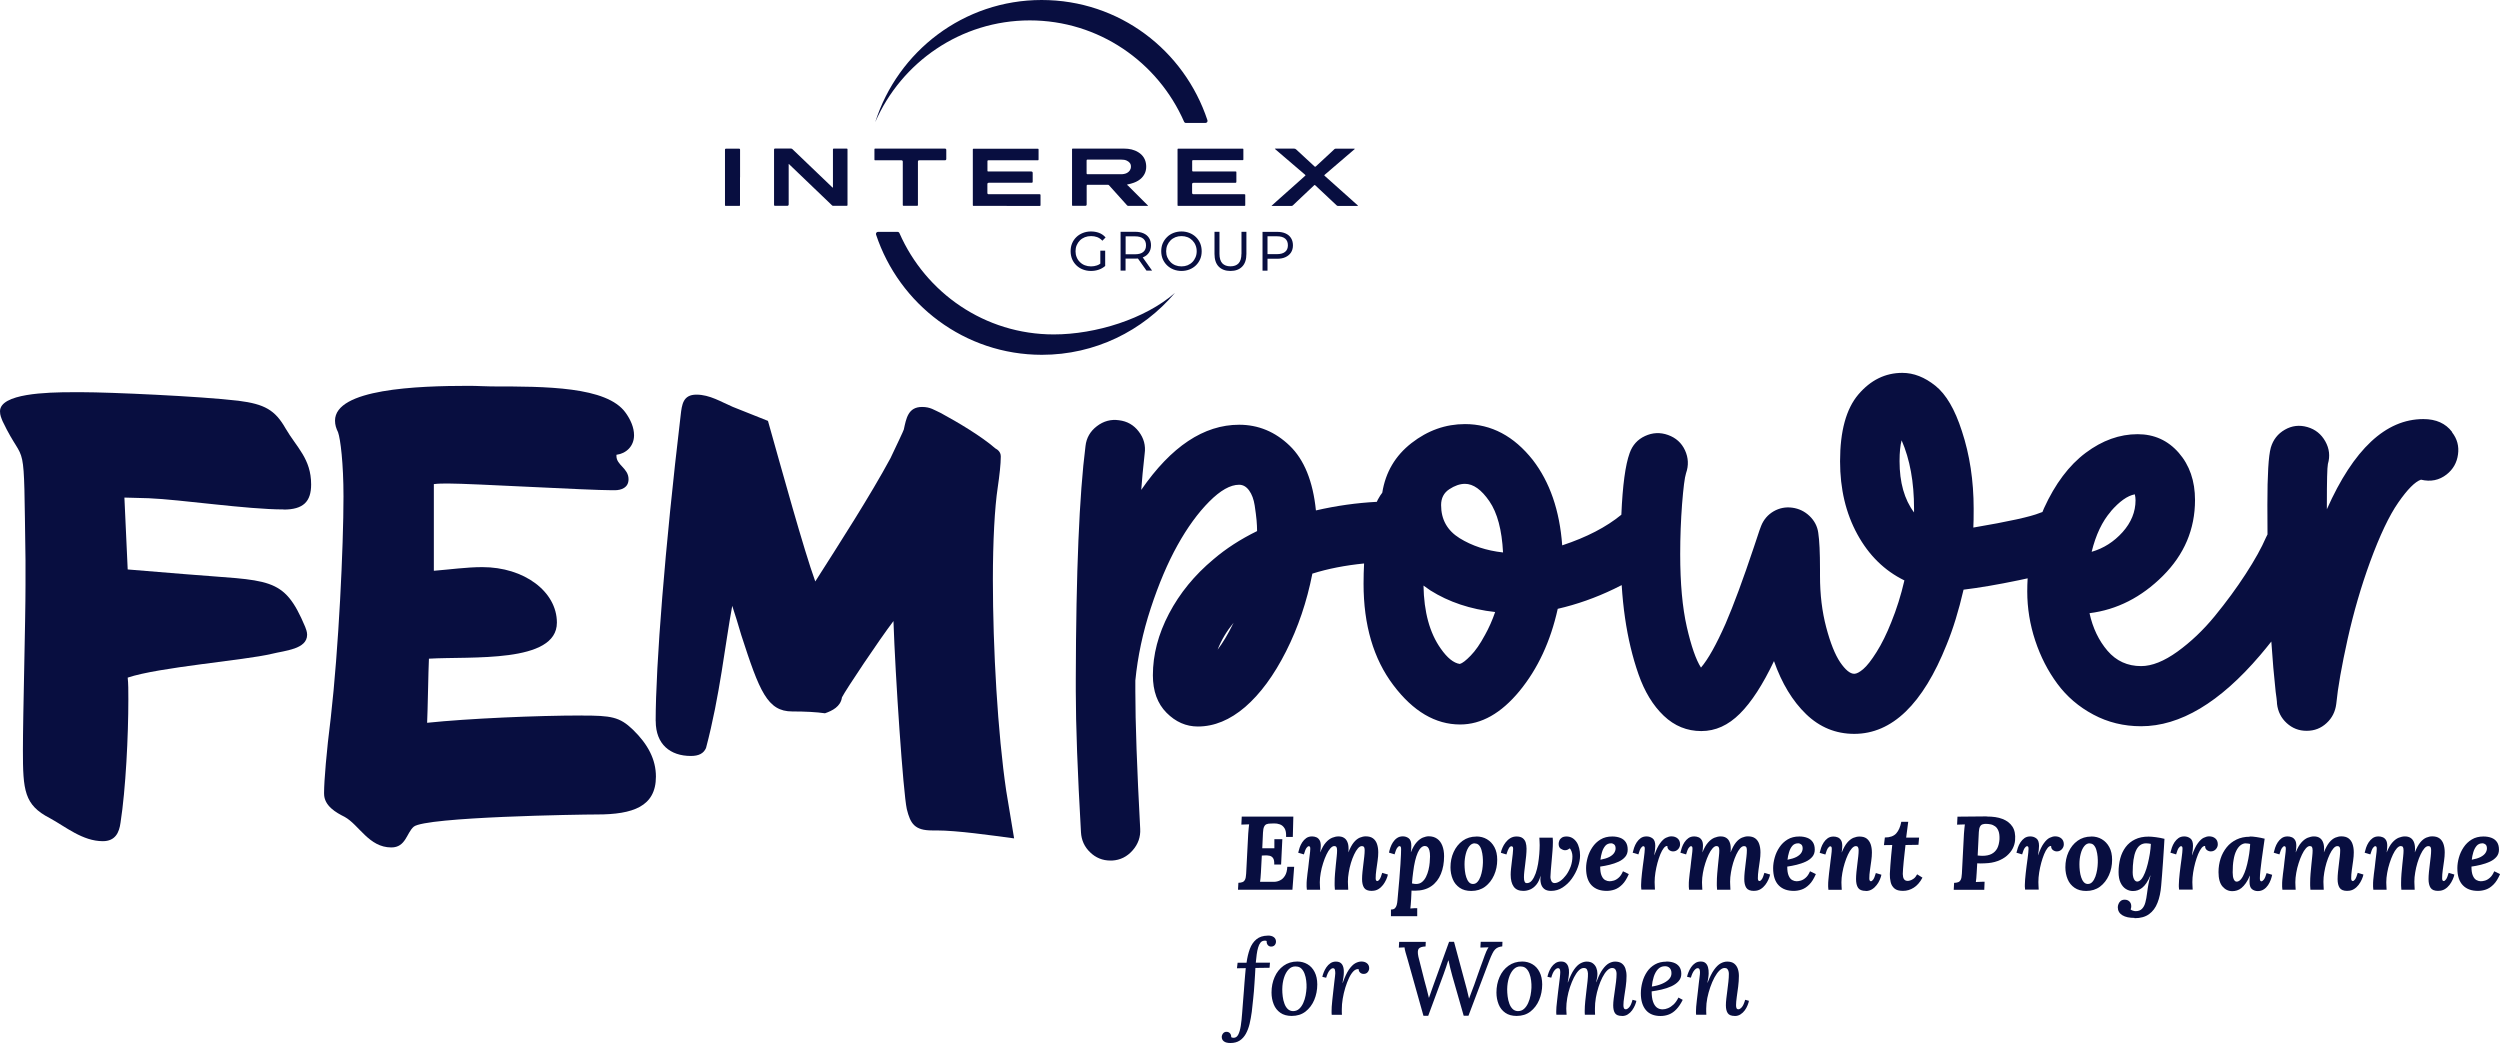
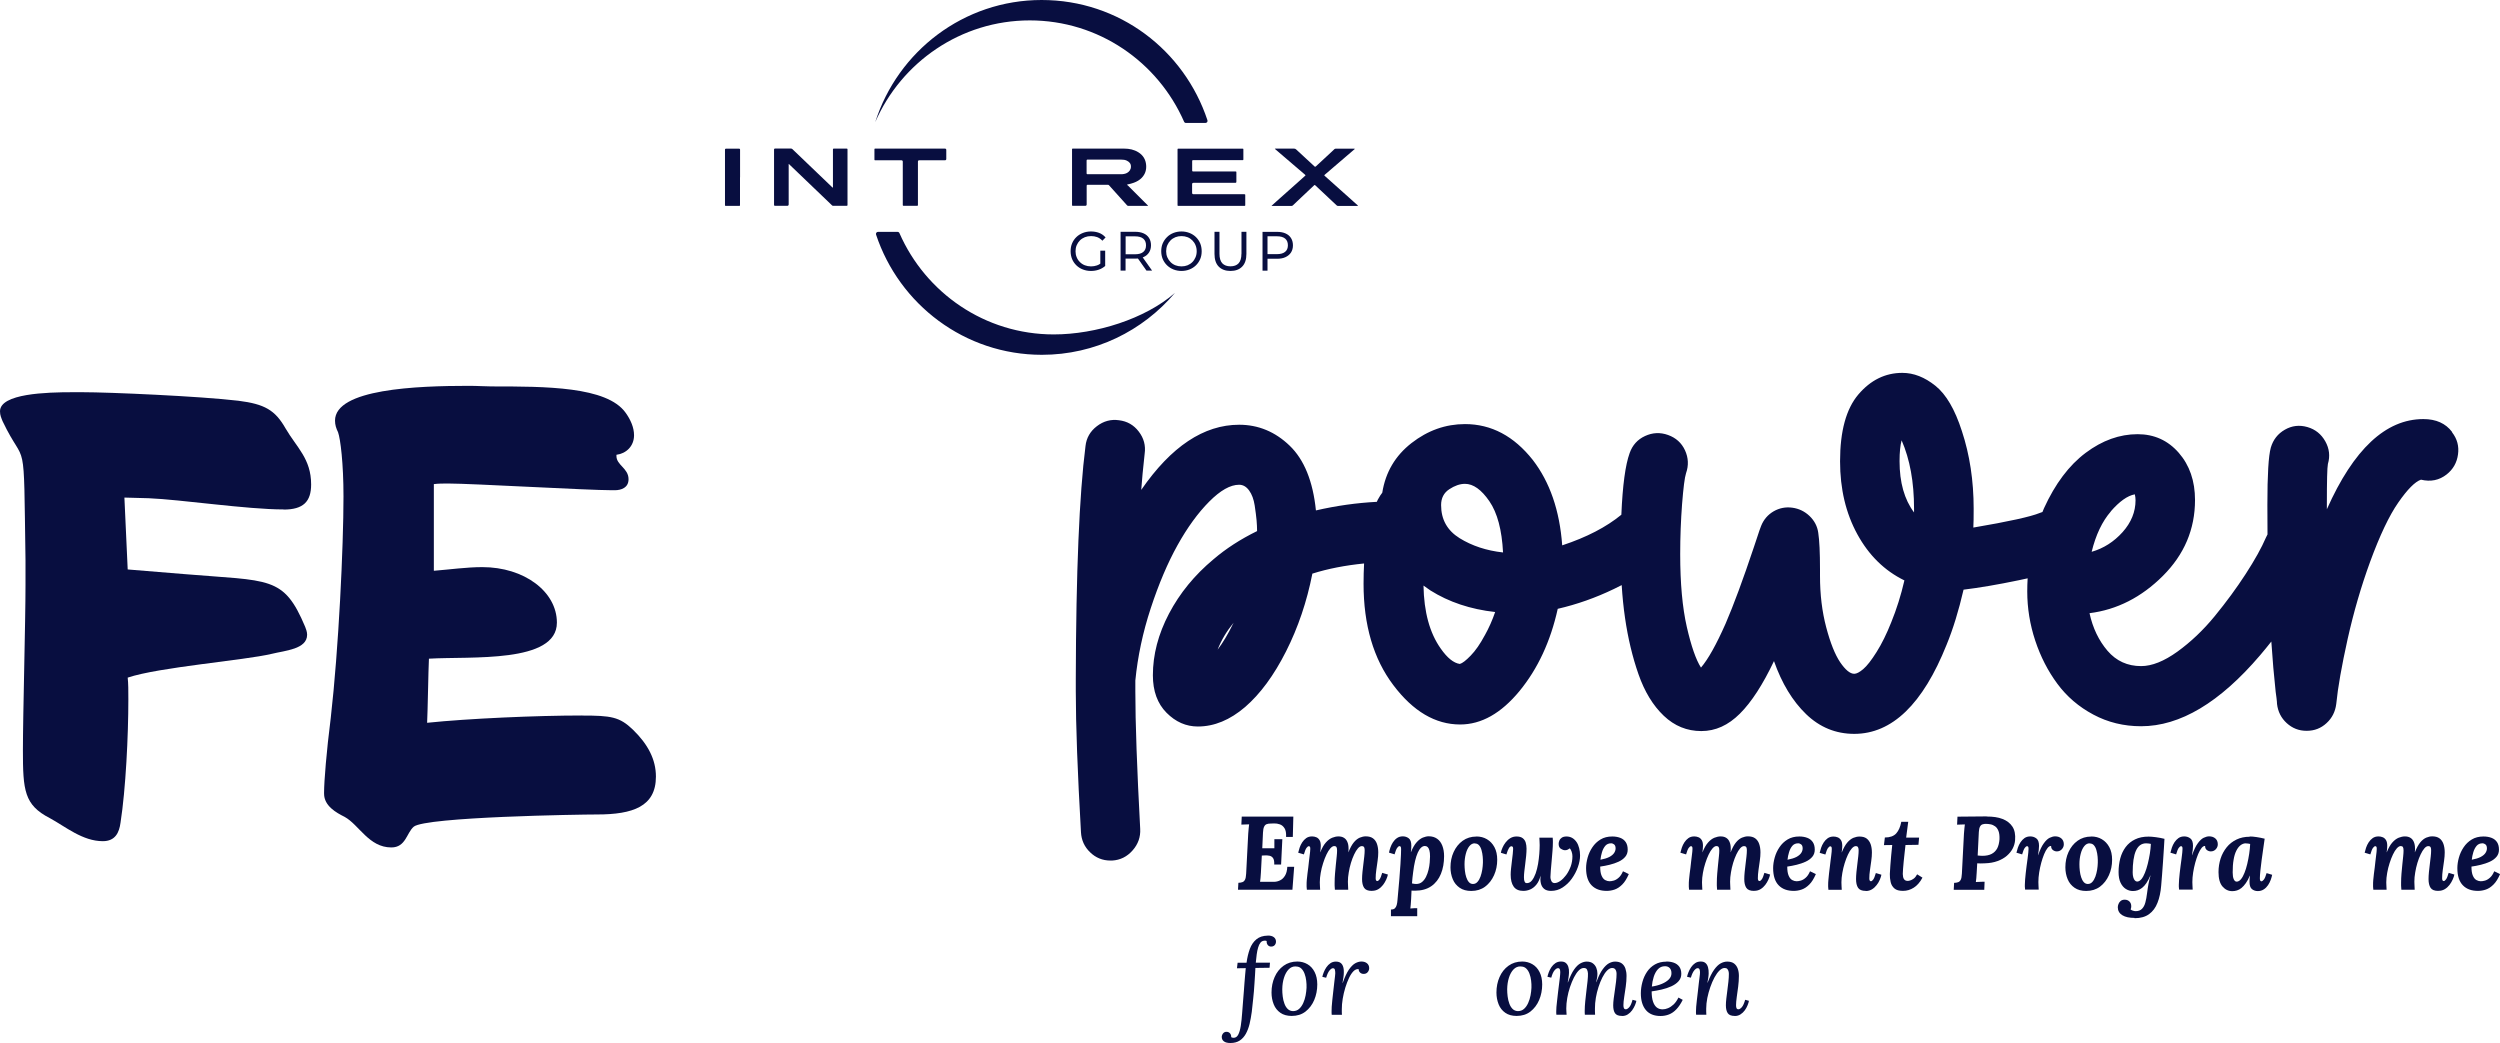
<svg xmlns="http://www.w3.org/2000/svg" width="302" height="126" viewBox="0 0 302 126" fill="none">
  <g clip-path="url(#clip0_508_62768)">
    <path d="M34.254 61.54C29.821 61.54 21.83 60.343 17.96 60.186L15.028 60.107L15.426 68.79L22.229 69.348C32.596 70.222 34.254 69.506 36.865 75.724C36.944 75.96 37.1 76.283 37.1 76.677C37.1 78.432 34.41 78.59 32.831 78.983C29.508 79.778 19.226 80.581 15.426 81.856C15.505 82.573 15.505 83.446 15.505 84.485C15.505 88.87 15.192 95.317 14.559 99.378C14.402 100.575 13.925 101.614 12.424 101.614C9.969 101.614 7.913 99.859 6.013 98.827C2.924 97.237 2.768 95.482 2.768 90.625C2.768 86.327 3.081 75.173 3.081 70.632V67.688C2.846 51.677 3.159 56.856 0.313 50.882C0.156 50.488 0 50.165 0 49.685C0 47.536 5.622 47.379 8.78 47.379H9.969C13.214 47.379 24.129 47.859 28.797 48.41C31.963 48.812 33.23 49.528 34.496 51.755C35.841 54.062 37.585 55.416 37.585 58.525C37.585 60.595 36.639 61.556 34.262 61.556L34.254 61.54Z" fill="#080E40" />
    <path d="M70.298 86.439C73.817 86.439 74.841 86.589 76.452 88.14C78.281 89.911 79.235 91.753 79.235 93.815C79.235 97.428 76.452 98.388 72.128 98.388C70.079 98.388 51.447 98.68 49.985 99.861C49.11 100.6 49.031 102.371 47.272 102.371C44.559 102.371 43.386 99.648 41.635 98.68C40.611 98.168 39.148 97.357 39.148 95.877V95.728C39.148 94.406 39.438 90.792 39.954 86.731C40.908 78.403 41.494 66.076 41.494 59.959C41.494 55.977 41.127 53.025 40.837 52.214C40.618 51.773 40.47 51.332 40.47 50.813C40.47 46.979 50.361 46.609 56.655 46.609C57.679 46.609 58.633 46.68 59.368 46.68C65.889 46.68 73.301 46.68 75.568 49.852C76.155 50.663 76.593 51.624 76.593 52.576C76.593 53.906 75.639 54.788 74.466 54.938V55.087C74.466 56.197 75.928 56.559 75.928 57.889C75.928 58.92 75.052 59.22 74.247 59.22H73.958C70.955 59.22 57.022 58.409 54.168 58.409C53.433 58.409 52.995 58.409 52.409 58.48V68.949C54.317 68.799 56.365 68.508 58.265 68.508C63.316 68.508 67.273 71.46 67.273 75.215C67.273 80.158 56.874 79.269 51.815 79.568C51.745 80.89 51.666 86.062 51.596 87.313C56.577 86.794 64.88 86.432 70.298 86.432V86.439Z" fill="#080E40" />
-     <path d="M79.204 87.116C79.204 80.41 80.322 66.186 82.222 50.183C82.371 48.853 82.511 47.672 84.13 47.672C85.748 47.672 87.132 48.561 88.524 49.152L92.77 50.844C94.459 56.819 97.093 66.406 98.485 70.24C101.488 65.525 105.147 59.841 107.571 55.347C108.446 53.505 109.111 52.104 109.181 51.883C109.471 50.553 109.697 49.16 111.378 49.16C112.403 49.16 112.84 49.53 113.646 49.892C115.694 51.002 118.548 52.694 120.237 54.166C120.526 54.316 120.894 54.607 120.894 55.126V55.197C120.894 56.008 120.745 57.409 120.526 58.881C120.159 61.313 119.94 65.367 119.94 70.019C119.94 78.347 120.526 88.596 121.551 95.531L122.504 101.277C119.721 100.907 115.616 100.317 113.13 100.317H112.614C110.487 100.317 109.979 99.506 109.541 97.735C109.103 95.743 108.149 81.661 107.93 75.025C106.241 77.237 102.144 83.362 101.707 84.243C101.558 85.353 100.534 85.865 99.658 86.164C98.634 86.014 97.242 85.943 95.702 85.943C92.699 85.943 91.745 83.511 89.548 76.726C89.181 75.474 88.821 74.293 88.454 73.184C87.578 77.899 86.968 84.015 85.287 90.359C84.998 91.02 84.411 91.32 83.457 91.32C80.971 91.32 79.212 89.918 79.212 87.116H79.204Z" fill="#080E40" />
    <path d="M296.214 52.182C295.433 51.143 294.275 50.624 292.743 50.624C288.2 50.624 284.314 54.261 281.085 61.518V60.967C281.085 58.102 281.124 56.465 281.21 56.047C281.492 55.095 281.382 54.182 280.897 53.316C280.413 52.45 279.693 51.868 278.747 51.592C277.77 51.309 276.863 51.419 276.011 51.907C275.158 52.395 274.595 53.119 274.314 54.072C274.033 55.079 273.9 57.386 273.9 60.975V61.062C273.9 62.25 273.9 63.415 273.915 64.557C273.845 64.675 273.782 64.801 273.728 64.934C273.196 66.17 272.383 67.634 271.28 69.335C270.178 71.035 268.935 72.727 267.543 74.427C266.151 76.128 264.642 77.552 263.032 78.718C261.413 79.882 259.951 80.465 258.645 80.465C257.003 80.465 255.651 79.851 254.587 78.615C253.532 77.379 252.805 75.868 252.414 74.073C255.729 73.656 258.684 72.153 261.272 69.571C263.86 66.989 265.158 63.935 265.158 60.4C265.158 58.102 264.501 56.197 263.196 54.701C261.882 53.198 260.225 52.45 258.223 52.45C256.049 52.45 253.962 53.198 251.952 54.701C249.943 56.205 248.27 58.432 246.917 61.392C246.847 61.542 246.792 61.691 246.729 61.849C246.62 61.88 246.51 61.92 246.401 61.967C245.314 62.416 242.64 63.006 238.379 63.73C238.41 63.226 238.418 62.471 238.418 61.455C238.418 58.062 237.941 54.93 236.995 52.072C236.158 49.467 235.095 47.641 233.797 46.602C232.499 45.562 231.17 45.043 229.802 45.043C227.738 45.043 225.971 45.917 224.493 47.648C223.015 49.388 222.28 52.08 222.28 55.725C222.28 59.062 222.976 61.998 224.368 64.541C225.759 67.083 227.652 68.941 230.052 70.114C229.638 71.909 229.106 73.593 228.465 75.167C227.91 76.569 227.315 77.773 226.69 78.765C226.064 79.764 225.525 80.449 225.079 80.827C224.634 81.205 224.274 81.394 223.992 81.394C223.492 81.394 222.929 80.929 222.296 80.008C221.67 79.08 221.107 77.671 220.607 75.781C220.106 73.892 219.856 71.822 219.856 69.579V68.776C219.856 66.753 219.786 65.281 219.645 64.36C219.536 63.573 219.184 62.904 218.597 62.337C218.011 61.778 217.315 61.439 216.51 61.329C215.705 61.219 214.946 61.369 214.25 61.77C213.554 62.179 213.054 62.762 212.749 63.517C212.694 63.659 212.624 63.848 212.538 64.084C212.452 64.32 212.35 64.635 212.225 65.029C212.1 65.422 211.983 65.769 211.873 66.084C210.56 70.011 209.418 73.097 208.449 75.341C207.331 77.867 206.345 79.631 205.478 80.646C204.868 79.694 204.297 78.048 203.765 75.726C203.234 73.396 202.968 70.468 202.968 66.934C202.968 64.887 203.046 62.872 203.194 60.896C203.351 58.92 203.507 57.677 203.671 57.173C204.008 56.221 203.961 55.292 203.546 54.394C203.132 53.497 202.444 52.883 201.498 52.545C200.552 52.206 199.621 52.253 198.722 52.67C197.815 53.088 197.197 53.78 196.861 54.733C196.345 56.158 196.009 58.637 195.86 62.179C194.047 63.667 191.67 64.903 188.714 65.879C188.409 61.668 187.221 58.236 185.164 55.567C182.881 52.678 180.153 51.23 176.97 51.23C174.632 51.23 172.475 51.993 170.512 53.521C168.55 55.048 167.369 57.047 166.978 59.519C166.837 59.684 166.657 59.967 166.438 60.361C166.399 60.448 166.36 60.534 166.321 60.621C163.905 60.747 161.45 61.085 158.964 61.66C158.604 58.126 157.541 55.52 155.789 53.836C154.038 52.151 151.997 51.309 149.691 51.309C145.429 51.309 141.481 53.93 137.861 59.18C137.947 57.999 138.08 56.543 138.275 54.804C138.416 53.82 138.174 52.93 137.564 52.135C136.954 51.332 136.156 50.884 135.179 50.766C134.202 50.624 133.31 50.868 132.505 51.482C131.7 52.096 131.238 52.899 131.129 53.883C130.378 59.771 129.987 69.13 129.956 81.945V83.503C129.956 87.597 130.167 93.28 130.582 100.545C130.636 101.498 131.004 102.309 131.692 102.962C132.372 103.623 133.193 103.954 134.139 103.954H134.35C135.328 103.899 136.149 103.489 136.813 102.734C137.486 101.978 137.79 101.104 137.736 100.128C137.345 92.808 137.149 87.266 137.149 83.511V82.205C137.431 79.316 138.048 76.403 139.01 73.475C139.972 70.547 141.051 68.004 142.247 65.855C143.443 63.706 144.718 61.959 146.071 60.597C147.423 59.235 148.627 58.558 149.683 58.558C150.16 58.558 150.559 58.787 150.895 59.251C151.231 59.715 151.45 60.314 151.567 61.062C151.677 61.801 151.755 62.4 151.794 62.848C151.833 63.297 151.856 63.73 151.856 64.155C149.847 65.139 148.096 66.273 146.587 67.564C144.303 69.468 142.513 71.657 141.215 74.128C139.917 76.6 139.268 79.08 139.268 81.575C139.268 83.48 139.816 84.991 140.918 86.101C142.02 87.211 143.279 87.762 144.702 87.762C146.68 87.762 148.58 86.975 150.41 85.408C152.232 83.834 153.889 81.591 155.359 78.678C156.806 75.813 157.869 72.688 158.534 69.295C160.418 68.697 162.506 68.296 164.781 68.067C164.742 68.847 164.718 69.657 164.718 70.515C164.718 75.506 165.915 79.591 168.315 82.763C170.707 85.936 173.397 87.518 176.384 87.518C178.948 87.518 181.333 86.172 183.554 83.48C185.766 80.788 187.307 77.474 188.175 73.546C190.489 73.011 192.749 72.216 194.969 71.145C195.29 70.988 195.602 70.838 195.9 70.681C195.986 72.05 196.118 73.373 196.306 74.664C196.658 77.088 197.197 79.355 197.932 81.457C198.667 83.558 199.684 85.227 200.982 86.463C202.28 87.699 203.789 88.313 205.517 88.313C207.245 88.313 208.769 87.612 210.177 86.211C211.584 84.81 212.952 82.693 214.297 79.859C215.243 82.551 216.541 84.692 218.183 86.274C219.825 87.856 221.764 88.651 223.992 88.651C228.559 88.651 232.28 85.062 235.15 77.883C235.932 75.978 236.612 73.758 237.198 71.232C239.09 71.003 241.311 70.626 243.844 70.098C244.227 70.019 244.587 69.941 244.939 69.862C244.908 70.382 244.892 70.909 244.892 71.444C244.892 73.467 245.213 75.443 245.854 77.379C246.495 79.316 247.386 81.055 248.528 82.598C249.669 84.141 251.116 85.385 252.875 86.321C254.626 87.258 256.55 87.73 258.645 87.73C263.352 87.73 268.145 84.873 273.024 79.15C273.485 78.607 273.939 78.056 274.377 77.497C274.517 79.662 274.697 81.685 274.9 83.566C274.932 83.732 274.963 83.984 275.002 84.322C275.041 84.66 275.065 84.897 275.065 85.038C275.174 85.967 275.565 86.739 276.237 87.353C276.91 87.967 277.7 88.281 278.622 88.281H278.661C279.584 88.281 280.374 87.974 281.046 87.353C281.718 86.739 282.102 85.967 282.219 85.038C282.414 83.047 282.876 80.433 283.595 77.19C284.322 73.947 285.221 70.846 286.308 67.871C287.481 64.675 288.615 62.282 289.717 60.7C290.819 59.117 291.726 58.196 292.454 57.944C293.626 58.228 294.658 58.015 295.55 57.315C296.332 56.701 296.793 55.89 296.926 54.898C297.067 53.906 296.824 53.009 296.214 52.23V52.182ZM254.978 61.778C256.026 60.574 256.988 59.881 257.887 59.715C257.941 59.944 257.973 60.18 257.973 60.432C257.973 61.833 257.449 63.116 256.409 64.281C255.361 65.446 254.118 66.241 252.672 66.658C253.172 64.612 253.946 62.982 254.994 61.778H254.978ZM148.963 75.325C148.963 75.325 148.924 75.38 148.924 75.411C148.338 76.616 147.728 77.639 147.087 78.481C147.533 77.332 148.174 76.254 149.01 75.238C149.01 75.27 148.995 75.293 148.971 75.325H148.963ZM179.355 76.757C178.8 77.796 178.237 78.607 177.658 79.198C177.088 79.788 176.65 80.126 176.345 80.205C175.594 80.095 174.828 79.473 174.046 78.355C172.709 76.474 172.013 73.939 171.958 70.736C172.459 71.098 172.74 71.295 172.795 71.326C175.023 72.727 177.627 73.601 180.614 73.932C180.278 74.915 179.863 75.852 179.363 76.75L179.355 76.757ZM176.321 65.013C174.828 64.084 174.085 62.754 174.085 61.014C174.085 60.172 174.414 59.535 175.07 59.102C175.727 58.669 176.36 58.448 176.97 58.448C177.971 58.448 178.956 59.149 179.918 60.55C180.88 61.951 181.427 64.013 181.568 66.737C179.558 66.517 177.815 65.934 176.321 65.013ZM231.217 61.904C230.044 60.33 229.466 58.275 229.466 55.717C229.466 54.623 229.552 53.78 229.716 53.19C230.717 55.489 231.217 58.236 231.217 61.439V61.904Z" fill="#080E40" />
    <path d="M156.235 98.66L156.172 101.1H155.359C155.383 100.636 155.32 100.29 155.172 100.054C155.023 99.817 154.835 99.66 154.601 99.581C154.374 99.502 154.147 99.463 153.92 99.471L153.467 99.487C153.295 99.487 153.139 99.51 153.014 99.558C152.888 99.605 152.779 99.707 152.709 99.857C152.63 100.014 152.583 100.25 152.568 100.581L152.482 102.47H153.944V101.376H154.906L154.757 104.438H153.928C153.944 104.084 153.897 103.832 153.795 103.674C153.694 103.517 153.545 103.415 153.365 103.375C153.178 103.336 152.974 103.32 152.755 103.336L152.427 103.352L152.318 105.414C152.31 105.642 152.294 105.855 152.271 106.06C152.247 106.264 152.232 106.414 152.216 106.524H153.889C154.139 106.524 154.382 106.469 154.624 106.351C154.859 106.241 155.062 106.052 155.226 105.784C155.39 105.524 155.484 105.162 155.508 104.706H156.336L156.125 107.476H149.55L149.597 106.642C149.777 106.642 149.941 106.611 150.074 106.563C150.207 106.524 150.316 106.422 150.394 106.272C150.472 106.123 150.519 105.878 150.535 105.54L150.785 100.715C150.801 100.486 150.816 100.266 150.84 100.061C150.863 99.849 150.879 99.692 150.895 99.581C150.762 99.581 150.598 99.597 150.394 99.597C150.191 99.597 150.05 99.605 149.956 99.613L150.003 98.644H156.227L156.235 98.66Z" fill="#080E40" />
    <path d="M165.711 107.62C165.25 107.62 164.945 107.494 164.781 107.242C164.617 106.99 164.538 106.644 164.538 106.195C164.538 105.943 164.554 105.66 164.585 105.345C164.617 105.03 164.656 104.707 164.695 104.385C164.734 104.054 164.765 103.747 164.804 103.464C164.836 103.172 164.851 102.936 164.851 102.739C164.851 102.613 164.843 102.511 164.82 102.432C164.796 102.354 164.765 102.299 164.71 102.259C164.664 102.228 164.585 102.212 164.499 102.212C164.351 102.212 164.194 102.299 164.038 102.48C163.882 102.661 163.725 102.905 163.585 103.212C163.436 103.519 163.311 103.857 163.194 104.235C163.084 104.613 162.99 104.999 162.928 105.392C162.857 105.786 162.826 106.163 162.826 106.51C162.826 106.62 162.826 106.77 162.842 106.959C162.857 107.147 162.857 107.321 162.865 107.478H161.255C161.239 107.305 161.231 107.14 161.223 106.982C161.223 106.825 161.223 106.715 161.223 106.636C161.223 106.274 161.239 105.912 161.27 105.534C161.301 105.164 161.333 104.794 161.372 104.44C161.411 104.085 161.442 103.755 161.473 103.464C161.505 103.172 161.52 102.928 161.52 102.731C161.52 102.535 161.489 102.401 161.442 102.322C161.387 102.243 161.301 102.204 161.176 102.204C161.028 102.204 160.871 102.299 160.707 102.48C160.543 102.661 160.387 102.913 160.238 103.227C160.09 103.542 159.949 103.889 159.832 104.274C159.706 104.652 159.613 105.046 159.542 105.447C159.472 105.849 159.433 106.219 159.433 106.573C159.433 106.683 159.433 106.833 159.448 107.029C159.456 107.226 159.464 107.376 159.472 107.478H157.869C157.853 107.305 157.838 107.179 157.838 107.108C157.838 107.037 157.838 106.959 157.838 106.88C157.838 106.715 157.838 106.518 157.861 106.297C157.885 106.077 157.9 105.833 157.939 105.565C157.971 105.298 158.002 105.038 158.041 104.778C158.064 104.534 158.096 104.298 158.119 104.07C158.143 103.841 158.174 103.629 158.197 103.424C158.221 103.22 158.244 103.046 158.26 102.897C158.276 102.747 158.283 102.629 158.283 102.543C158.283 102.401 158.268 102.306 158.229 102.275C158.19 102.236 158.15 102.22 158.111 102.22C158.018 102.22 157.924 102.291 157.822 102.432C157.72 102.574 157.619 102.834 157.509 103.212L156.821 103.007C156.86 102.834 156.923 102.629 156.993 102.401C157.071 102.173 157.173 101.96 157.306 101.755C157.439 101.551 157.603 101.378 157.791 101.244C157.986 101.11 158.213 101.039 158.495 101.039C158.674 101.039 158.846 101.071 159.011 101.141C159.167 101.204 159.3 101.322 159.401 101.488C159.503 101.653 159.55 101.881 159.55 102.188C159.55 102.346 159.542 102.48 159.527 102.582C159.511 102.684 159.495 102.802 159.48 102.944H159.495C159.699 102.44 159.918 102.047 160.168 101.771C160.41 101.496 160.668 101.307 160.934 101.197C161.2 101.094 161.442 101.039 161.677 101.039C161.95 101.039 162.177 101.094 162.357 101.212C162.537 101.322 162.67 101.488 162.764 101.708C162.857 101.929 162.904 102.188 162.904 102.487V102.7C162.904 102.779 162.896 102.857 162.881 102.936H162.896C163.1 102.432 163.311 102.039 163.538 101.763C163.764 101.488 164.007 101.299 164.257 101.189C164.507 101.086 164.75 101.031 164.984 101.031C165.344 101.031 165.633 101.11 165.852 101.267C166.071 101.425 166.235 101.653 166.337 101.944C166.438 102.236 166.493 102.574 166.493 102.968C166.493 103.267 166.47 103.605 166.415 103.975C166.368 104.345 166.313 104.715 166.259 105.085C166.204 105.455 166.18 105.794 166.18 106.101C166.18 106.234 166.204 106.321 166.243 106.368C166.282 106.408 166.329 106.431 166.368 106.431C166.462 106.431 166.556 106.36 166.657 106.219C166.759 106.077 166.861 105.817 166.97 105.439L167.658 105.644C167.627 105.817 167.556 106.022 167.455 106.25C167.353 106.478 167.228 106.691 167.072 106.896C166.915 107.1 166.728 107.273 166.509 107.407C166.29 107.541 166.032 107.612 165.75 107.612L165.711 107.62Z" fill="#080E40" />
    <path d="M168.026 110.69V109.871C168.237 109.871 168.393 109.824 168.495 109.729C168.596 109.635 168.675 109.501 168.721 109.328C168.768 109.155 168.8 108.958 168.815 108.745C168.909 107.761 168.979 106.911 169.042 106.195C169.105 105.479 169.144 104.873 169.175 104.385C169.206 103.897 169.222 103.511 169.237 103.22C169.253 102.928 169.253 102.716 169.253 102.582C169.253 102.432 169.237 102.33 169.198 102.283C169.159 102.236 169.12 102.212 169.065 102.212C168.972 102.212 168.878 102.283 168.776 102.425C168.675 102.566 168.573 102.826 168.463 103.204L167.791 102.999C167.822 102.826 167.877 102.621 167.955 102.393C168.033 102.165 168.135 101.952 168.268 101.748C168.401 101.543 168.565 101.37 168.761 101.236C168.956 101.102 169.191 101.031 169.464 101.031C169.738 101.031 169.965 101.11 170.176 101.267C170.387 101.425 170.488 101.732 170.488 102.173C170.488 102.33 170.488 102.464 170.473 102.566C170.465 102.669 170.449 102.787 170.434 102.928H170.449C170.653 102.425 170.872 102.031 171.122 101.755C171.364 101.48 171.622 101.291 171.88 101.181C172.138 101.079 172.373 101.023 172.592 101.023C172.99 101.023 173.327 101.126 173.608 101.323C173.89 101.519 174.093 101.803 174.234 102.165C174.374 102.527 174.445 102.944 174.445 103.424C174.445 104.219 174.32 104.936 174.062 105.565C173.804 106.195 173.421 106.691 172.897 107.053C172.373 107.415 171.716 107.596 170.911 107.596H170.731C170.653 107.596 170.582 107.596 170.512 107.58C170.496 107.982 170.481 108.32 170.465 108.596C170.449 108.871 170.434 109.092 170.418 109.273C170.402 109.454 170.387 109.611 170.371 109.745C170.504 109.729 170.653 109.714 170.825 109.714C170.989 109.714 171.114 109.714 171.2 109.714V110.674H168.033L168.026 110.69ZM171.067 106.785C171.349 106.785 171.591 106.707 171.786 106.541C171.982 106.376 172.146 106.164 172.271 105.904C172.396 105.644 172.498 105.361 172.568 105.062C172.639 104.762 172.686 104.471 172.709 104.188C172.732 103.904 172.748 103.668 172.748 103.464C172.748 103.157 172.725 102.905 172.67 102.724C172.623 102.543 172.545 102.401 172.459 102.322C172.373 102.244 172.256 102.196 172.13 102.196C171.966 102.196 171.81 102.259 171.661 102.401C171.513 102.543 171.38 102.739 171.263 103.007C171.145 103.275 171.036 103.605 170.942 103.999C170.848 104.392 170.77 104.849 170.707 105.369C170.684 105.581 170.66 105.794 170.629 106.014C170.606 106.234 170.582 106.471 170.567 106.715C170.66 106.738 170.754 106.762 170.848 106.77C170.942 106.785 171.02 106.785 171.067 106.785Z" fill="#080E40" />
    <path d="M178.354 101.047C178.823 101.047 179.245 101.157 179.621 101.377C179.996 101.598 180.301 101.913 180.528 102.338C180.754 102.755 180.864 103.267 180.864 103.865C180.864 104.526 180.739 105.148 180.481 105.723C180.223 106.297 179.863 106.762 179.402 107.108C178.933 107.454 178.378 107.627 177.729 107.627C177.173 107.627 176.704 107.502 176.329 107.242C175.954 106.982 175.672 106.644 175.492 106.203C175.313 105.77 175.219 105.29 175.219 104.77C175.219 104.101 175.344 103.479 175.602 102.92C175.86 102.361 176.22 101.905 176.689 101.566C177.158 101.228 177.713 101.055 178.354 101.055V101.047ZM178.166 101.873C177.916 101.866 177.697 101.976 177.51 102.204C177.322 102.432 177.173 102.739 177.072 103.133C176.97 103.519 176.915 103.944 176.915 104.408C176.915 104.66 176.931 104.928 176.962 105.203C176.994 105.479 177.048 105.738 177.127 105.974C177.205 106.211 177.306 106.407 177.439 106.557C177.572 106.707 177.736 106.785 177.932 106.785C178.151 106.785 178.331 106.699 178.479 106.533C178.628 106.368 178.753 106.148 178.847 105.888C178.94 105.62 179.011 105.345 179.058 105.054C179.105 104.762 179.128 104.487 179.136 104.227C179.144 103.999 179.136 103.755 179.112 103.487C179.089 103.219 179.042 102.96 178.972 102.716C178.909 102.472 178.808 102.275 178.675 102.117C178.542 101.96 178.37 101.889 178.159 101.889L178.166 101.873Z" fill="#080E40" />
    <path d="M189.23 101.047C189.496 101.047 189.73 101.11 189.934 101.228C190.137 101.346 190.309 101.519 190.45 101.724C190.59 101.928 190.692 102.18 190.762 102.456C190.833 102.731 190.872 103.031 190.872 103.338C190.872 103.778 190.786 104.251 190.606 104.747C190.434 105.242 190.184 105.707 189.871 106.148C189.558 106.588 189.183 106.935 188.761 107.21C188.339 107.486 187.87 107.62 187.361 107.62C187.002 107.62 186.72 107.533 186.525 107.368C186.329 107.202 186.196 106.974 186.134 106.691C186.071 106.407 186.063 106.108 186.102 105.778C185.985 106.234 185.813 106.596 185.594 106.864C185.375 107.132 185.125 107.328 184.851 107.446C184.578 107.565 184.296 107.62 184.015 107.62C183.483 107.62 183.092 107.446 182.85 107.1C182.607 106.754 182.49 106.274 182.49 105.66C182.49 105.439 182.506 105.187 182.537 104.896C182.568 104.605 182.6 104.314 182.639 104.007C182.678 103.707 182.709 103.424 182.74 103.164C182.772 102.905 182.787 102.7 182.787 102.55C182.787 102.401 182.764 102.314 182.717 102.283C182.67 102.243 182.631 102.228 182.584 102.228C182.482 102.228 182.381 102.298 182.287 102.44C182.193 102.582 182.084 102.842 181.974 103.219L181.302 103.015C181.333 102.842 181.396 102.637 181.497 102.409C181.591 102.18 181.724 101.968 181.88 101.763C182.037 101.559 182.224 101.385 182.443 101.252C182.662 101.118 182.912 101.047 183.194 101.047C183.522 101.047 183.772 101.118 183.944 101.252C184.117 101.385 184.242 101.566 184.304 101.779C184.367 101.999 184.406 102.243 184.406 102.511C184.406 102.779 184.39 103.07 184.359 103.393C184.328 103.715 184.296 104.03 184.249 104.353C184.21 104.676 184.171 104.975 184.14 105.25C184.109 105.526 184.093 105.762 184.093 105.959C184.093 106.045 184.093 106.14 184.109 106.258C184.124 106.368 184.156 106.47 184.203 106.557C184.249 106.644 184.335 106.683 184.437 106.683C184.679 106.683 184.891 106.573 185.063 106.352C185.235 106.132 185.383 105.849 185.508 105.502C185.626 105.156 185.727 104.778 185.798 104.361C185.868 103.944 185.915 103.542 185.946 103.149C185.977 102.747 185.993 102.401 185.993 102.094C185.993 101.976 185.993 101.818 185.977 101.629C185.97 101.433 185.962 101.291 185.954 101.189H187.565C187.58 101.362 187.588 101.488 187.588 101.559V101.795C187.588 102.062 187.572 102.393 187.541 102.786C187.51 103.18 187.479 103.589 187.439 103.999C187.4 104.408 187.369 104.794 187.338 105.148C187.307 105.494 187.291 105.77 187.291 105.959C187.291 106.093 187.322 106.25 187.4 106.415C187.479 106.581 187.604 106.675 187.791 106.675C188.01 106.675 188.237 106.588 188.487 106.415C188.737 106.242 188.964 106.006 189.191 105.707C189.41 105.408 189.59 105.061 189.738 104.676C189.879 104.282 189.949 103.873 189.949 103.448C189.949 103.353 189.941 103.259 189.926 103.164C189.91 103.07 189.887 102.975 189.855 102.889C189.824 102.802 189.793 102.724 189.754 102.653C189.715 102.582 189.676 102.527 189.637 102.48C189.558 102.535 189.472 102.59 189.379 102.637C189.285 102.684 189.175 102.708 189.058 102.708C188.894 102.708 188.722 102.645 188.542 102.527C188.37 102.409 188.284 102.204 188.284 101.928C188.284 101.81 188.315 101.684 188.37 101.543C188.425 101.401 188.526 101.283 188.667 101.189C188.808 101.094 188.995 101.047 189.23 101.047Z" fill="#080E40" />
    <path d="M194.75 101.047C195.117 101.047 195.438 101.102 195.727 101.212C196.016 101.322 196.235 101.496 196.392 101.732C196.548 101.968 196.626 102.267 196.626 102.637C196.626 102.983 196.524 103.275 196.321 103.511C196.118 103.747 195.852 103.944 195.524 104.093C195.195 104.243 194.836 104.369 194.445 104.463C194.054 104.558 193.671 104.636 193.303 104.684C193.303 105.164 193.358 105.526 193.475 105.786C193.585 106.045 193.733 106.218 193.905 106.313C194.077 106.407 194.257 106.455 194.429 106.455C194.57 106.455 194.742 106.431 194.937 106.376C195.133 106.321 195.328 106.211 195.531 106.03C195.735 105.856 195.907 105.597 196.055 105.25L196.759 105.589C196.524 106.132 196.266 106.557 195.969 106.848C195.68 107.139 195.375 107.344 195.055 107.454C194.734 107.565 194.413 107.62 194.093 107.62C193.327 107.62 192.717 107.407 192.271 106.951C191.825 106.494 191.599 105.801 191.599 104.872C191.599 104.471 191.661 104.046 191.786 103.597C191.911 103.149 192.099 102.739 192.357 102.354C192.615 101.968 192.936 101.653 193.342 101.409C193.741 101.165 194.218 101.047 194.765 101.047H194.75ZM194.609 101.873C194.327 101.873 194.093 101.976 193.921 102.173C193.749 102.377 193.616 102.629 193.522 102.936C193.428 103.243 193.366 103.55 193.334 103.857C193.788 103.77 194.14 103.66 194.413 103.519C194.679 103.377 194.875 103.212 194.992 103.031C195.109 102.849 195.172 102.653 195.164 102.448C195.156 102.235 195.094 102.086 194.976 101.999C194.859 101.913 194.742 101.866 194.617 101.866L194.609 101.873Z" fill="#080E40" />
-     <path d="M198.276 107.478C198.261 107.305 198.245 107.179 198.245 107.108C198.245 107.037 198.245 106.959 198.245 106.88C198.245 106.707 198.253 106.494 198.276 106.242C198.3 105.998 198.323 105.731 198.354 105.439C198.386 105.156 198.417 104.873 198.456 104.597C198.495 104.298 198.534 104.007 198.573 103.731C198.612 103.456 198.636 103.22 198.659 103.007C198.683 102.794 198.691 102.645 198.691 102.543C198.691 102.401 198.675 102.306 198.636 102.275C198.597 102.236 198.558 102.22 198.519 102.22C198.425 102.22 198.331 102.291 198.229 102.432C198.128 102.574 198.026 102.834 197.917 103.212L197.229 103.007C197.268 102.834 197.33 102.629 197.401 102.401C197.479 102.173 197.58 101.96 197.713 101.755C197.846 101.551 198.01 101.378 198.198 101.244C198.394 101.11 198.62 101.039 198.902 101.039C199.183 101.039 199.41 101.118 199.629 101.275C199.848 101.433 199.957 101.74 199.957 102.18C199.957 102.314 199.949 102.472 199.926 102.661C199.903 102.85 199.871 103.062 199.832 103.298H199.848C200.075 102.661 200.301 102.18 200.544 101.858C200.778 101.535 201.013 101.315 201.247 101.204C201.482 101.094 201.701 101.031 201.896 101.031C202.217 101.031 202.467 101.118 202.663 101.291C202.858 101.464 202.952 101.7 202.952 101.992C202.952 102.212 202.874 102.409 202.717 102.582C202.561 102.755 202.358 102.85 202.107 102.85C201.928 102.85 201.763 102.787 201.623 102.676C201.482 102.558 201.412 102.401 201.419 102.196C201.279 102.18 201.13 102.259 200.989 102.44C200.841 102.621 200.708 102.865 200.575 103.18C200.442 103.495 200.333 103.841 200.223 104.227C200.121 104.613 200.035 105.006 199.973 105.408C199.91 105.809 199.879 106.195 199.879 106.557C199.879 106.667 199.879 106.817 199.895 107.014C199.903 107.21 199.91 107.36 199.918 107.462H198.284L198.276 107.478Z" fill="#080E40" />
    <path d="M211.881 107.62C211.42 107.62 211.115 107.494 210.951 107.242C210.787 106.99 210.708 106.644 210.708 106.195C210.708 105.943 210.724 105.66 210.755 105.345C210.787 105.03 210.826 104.707 210.865 104.385C210.904 104.054 210.935 103.747 210.974 103.464C211.005 103.172 211.021 102.936 211.021 102.739C211.021 102.613 211.013 102.511 210.99 102.432C210.966 102.354 210.935 102.299 210.88 102.259C210.833 102.228 210.755 102.212 210.669 102.212C210.521 102.212 210.364 102.299 210.208 102.48C210.052 102.661 209.895 102.905 209.754 103.212C209.606 103.519 209.481 103.857 209.364 104.235C209.254 104.613 209.16 104.999 209.098 105.392C209.027 105.786 208.996 106.163 208.996 106.51C208.996 106.62 208.996 106.77 209.012 106.959C209.027 107.147 209.027 107.321 209.035 107.478H207.424C207.409 107.305 207.401 107.14 207.393 106.982C207.393 106.825 207.393 106.715 207.393 106.636C207.393 106.274 207.409 105.912 207.44 105.534C207.471 105.164 207.503 104.794 207.542 104.44C207.581 104.085 207.612 103.755 207.643 103.464C207.675 103.172 207.69 102.928 207.69 102.731C207.69 102.535 207.659 102.401 207.612 102.322C207.557 102.243 207.471 102.204 207.346 102.204C207.198 102.204 207.041 102.299 206.877 102.48C206.713 102.661 206.557 102.913 206.408 103.227C206.259 103.542 206.119 103.889 206.001 104.274C205.876 104.652 205.783 105.046 205.712 105.447C205.642 105.849 205.603 106.219 205.603 106.573C205.603 106.683 205.603 106.833 205.618 107.029C205.626 107.226 205.634 107.376 205.642 107.478H204.039C204.023 107.305 204.008 107.179 204.008 107.108C204.008 107.037 204.008 106.959 204.008 106.88C204.008 106.715 204.008 106.518 204.031 106.297C204.055 106.077 204.07 105.833 204.109 105.565C204.141 105.298 204.172 105.038 204.211 104.778C204.234 104.534 204.266 104.298 204.289 104.07C204.313 103.841 204.344 103.629 204.367 103.424C204.391 103.22 204.414 103.046 204.43 102.897C204.445 102.747 204.453 102.629 204.453 102.543C204.453 102.401 204.438 102.306 204.399 102.275C204.36 102.236 204.32 102.22 204.281 102.22C204.187 102.22 204.094 102.291 203.992 102.432C203.89 102.574 203.789 102.834 203.679 103.212L202.991 103.007C203.03 102.834 203.093 102.629 203.163 102.401C203.241 102.173 203.343 101.96 203.476 101.755C203.609 101.551 203.773 101.378 203.961 101.244C204.156 101.11 204.383 101.039 204.664 101.039C204.844 101.039 205.016 101.071 205.18 101.141C205.337 101.204 205.47 101.322 205.571 101.488C205.673 101.653 205.72 101.881 205.72 102.188C205.72 102.346 205.712 102.48 205.696 102.582C205.681 102.684 205.665 102.802 205.65 102.944H205.665C205.869 102.44 206.087 102.047 206.338 101.771C206.58 101.496 206.838 101.307 207.104 101.197C207.37 101.094 207.612 101.039 207.847 101.039C208.12 101.039 208.347 101.094 208.527 101.212C208.707 101.322 208.84 101.488 208.933 101.708C209.027 101.929 209.074 102.188 209.074 102.487V102.7C209.074 102.779 209.066 102.857 209.051 102.936H209.066C209.27 102.432 209.481 102.039 209.708 101.763C209.934 101.488 210.177 101.299 210.427 101.189C210.677 101.086 210.919 101.031 211.154 101.031C211.514 101.031 211.803 101.11 212.022 101.267C212.241 101.425 212.405 101.653 212.507 101.944C212.608 102.236 212.663 102.574 212.663 102.968C212.663 103.267 212.64 103.605 212.585 103.975C212.538 104.345 212.483 104.715 212.428 105.085C212.374 105.455 212.35 105.794 212.35 106.101C212.35 106.234 212.374 106.321 212.413 106.368C212.452 106.408 212.499 106.431 212.538 106.431C212.632 106.431 212.726 106.36 212.827 106.219C212.929 106.077 213.031 105.817 213.14 105.439L213.828 105.644C213.797 105.817 213.726 106.022 213.625 106.25C213.523 106.478 213.398 106.691 213.242 106.896C213.085 107.1 212.898 107.273 212.679 107.407C212.46 107.541 212.202 107.612 211.92 107.612L211.881 107.62Z" fill="#080E40" />
    <path d="M217.346 101.047C217.714 101.047 218.034 101.102 218.324 101.212C218.613 101.322 218.832 101.496 218.988 101.732C219.145 101.968 219.223 102.267 219.223 102.637C219.223 102.983 219.121 103.275 218.918 103.511C218.715 103.747 218.449 103.944 218.12 104.093C217.792 104.243 217.432 104.369 217.041 104.463C216.65 104.558 216.267 104.636 215.9 104.684C215.9 105.164 215.955 105.526 216.072 105.786C216.181 106.045 216.33 106.218 216.502 106.313C216.674 106.407 216.854 106.455 217.026 106.455C217.166 106.455 217.338 106.431 217.534 106.376C217.729 106.321 217.925 106.211 218.128 106.03C218.331 105.856 218.503 105.597 218.652 105.25L219.356 105.589C219.121 106.132 218.863 106.557 218.566 106.848C218.277 107.139 217.972 107.344 217.651 107.454C217.331 107.565 217.01 107.62 216.69 107.62C215.923 107.62 215.313 107.407 214.868 106.951C214.422 106.494 214.195 105.801 214.195 104.872C214.195 104.471 214.258 104.046 214.383 103.597C214.508 103.149 214.696 102.739 214.954 102.354C215.212 101.968 215.532 101.653 215.939 101.409C216.338 101.165 216.815 101.047 217.362 101.047H217.346ZM217.206 101.873C216.924 101.873 216.69 101.976 216.517 102.173C216.345 102.377 216.213 102.629 216.119 102.936C216.025 103.243 215.962 103.55 215.931 103.857C216.385 103.77 216.736 103.66 217.01 103.519C217.276 103.377 217.471 103.212 217.589 103.031C217.706 102.849 217.768 102.653 217.761 102.448C217.753 102.235 217.69 102.086 217.573 101.999C217.456 101.913 217.338 101.866 217.213 101.866L217.206 101.873Z" fill="#080E40" />
    <path d="M225.383 107.62C224.922 107.62 224.617 107.494 224.453 107.242C224.289 106.99 224.211 106.643 224.211 106.195C224.211 105.943 224.226 105.66 224.257 105.345C224.289 105.03 224.328 104.707 224.367 104.384C224.406 104.054 224.437 103.747 224.476 103.463C224.508 103.172 224.523 102.936 224.523 102.739C224.523 102.613 224.508 102.511 224.484 102.432C224.461 102.353 224.422 102.298 224.375 102.259C224.328 102.228 224.257 102.212 224.171 102.212C224.023 102.212 223.867 102.306 223.702 102.487C223.538 102.668 223.382 102.92 223.233 103.235C223.085 103.55 222.952 103.896 222.834 104.282C222.717 104.66 222.623 105.053 222.553 105.455C222.483 105.856 222.444 106.226 222.444 106.581C222.444 106.691 222.443 106.84 222.459 107.037C222.459 107.234 222.475 107.383 222.483 107.486H220.872C220.856 107.313 220.841 107.187 220.841 107.116C220.841 107.045 220.841 106.966 220.841 106.888C220.841 106.714 220.848 106.502 220.872 106.266C220.895 106.03 220.919 105.77 220.95 105.486C220.981 105.203 221.013 104.927 221.052 104.652C221.075 104.424 221.106 104.203 221.13 103.991C221.161 103.778 221.185 103.574 221.208 103.385C221.232 103.196 221.255 103.03 221.263 102.889C221.278 102.747 221.279 102.637 221.279 102.558C221.279 102.416 221.263 102.322 221.224 102.291C221.185 102.251 221.146 102.235 221.106 102.235C221.013 102.235 220.919 102.306 220.817 102.448C220.716 102.59 220.614 102.849 220.504 103.227L219.816 103.023C219.856 102.849 219.918 102.645 219.988 102.416C220.067 102.188 220.168 101.976 220.301 101.771C220.434 101.566 220.598 101.393 220.786 101.259C220.981 101.126 221.208 101.055 221.49 101.055C221.669 101.055 221.841 101.086 222.006 101.157C222.162 101.22 222.295 101.338 222.397 101.503C222.498 101.669 222.545 101.897 222.545 102.204C222.545 102.361 222.537 102.495 222.522 102.598C222.506 102.7 222.49 102.818 222.475 102.96H222.49C222.694 102.456 222.913 102.062 223.147 101.787C223.382 101.511 223.632 101.322 223.882 101.212C224.14 101.11 224.383 101.055 224.625 101.055C224.985 101.055 225.274 101.133 225.485 101.291C225.696 101.448 225.86 101.677 225.97 101.968C226.071 102.259 226.126 102.598 226.126 102.991C226.126 103.29 226.103 103.629 226.048 103.999C226.001 104.369 225.946 104.739 225.892 105.109C225.837 105.478 225.813 105.817 225.813 106.124C225.813 106.258 225.837 106.344 225.876 106.392C225.915 106.431 225.962 106.455 226.001 106.455C226.095 106.455 226.189 106.384 226.29 106.242C226.392 106.1 226.494 105.841 226.603 105.463L227.275 105.667C227.244 105.841 227.174 106.045 227.08 106.274C226.986 106.502 226.853 106.714 226.697 106.919C226.541 107.124 226.353 107.297 226.134 107.431C225.915 107.564 225.665 107.635 225.383 107.635V107.62Z" fill="#080E40" />
    <path d="M230.513 99.281L230.263 101.186H231.827L231.748 102.052L230.185 102.076C230.153 102.375 230.114 102.705 230.075 103.052C230.036 103.398 229.997 103.737 229.966 104.075C229.934 104.406 229.911 104.705 229.888 104.965C229.864 105.232 229.856 105.429 229.856 105.579C229.856 105.689 229.872 105.807 229.895 105.941C229.919 106.067 229.974 106.185 230.06 106.271C230.146 106.358 230.279 106.413 230.458 106.413C230.521 106.413 230.623 106.397 230.755 106.358C230.888 106.318 231.021 106.248 231.178 106.137C231.326 106.027 231.467 105.854 231.592 105.618L232.233 106.019C231.952 106.555 231.608 106.956 231.193 107.224C230.779 107.491 230.349 107.617 229.88 107.617C229.411 107.617 229.074 107.523 228.848 107.326C228.621 107.129 228.465 106.877 228.394 106.563C228.316 106.248 228.285 105.917 228.293 105.571C228.308 105.287 228.332 104.949 228.355 104.555C228.379 104.162 228.41 103.752 228.457 103.319C228.496 102.886 228.543 102.477 228.582 102.076L227.581 102.091L227.691 101.17C228.308 101.17 228.762 101.005 229.059 100.682C229.356 100.352 229.559 99.887 229.676 99.273H230.513V99.281Z" fill="#080E40" />
    <path d="M240.005 98.637C240.74 98.637 241.373 98.723 241.897 98.928C242.429 99.133 242.828 99.44 243.101 99.857C243.375 100.274 243.477 100.825 243.422 101.494C243.398 101.833 243.305 102.163 243.14 102.486C242.976 102.809 242.742 103.1 242.437 103.368C242.132 103.635 241.757 103.848 241.311 104.013C240.865 104.178 240.349 104.273 239.755 104.289C239.575 104.296 239.411 104.304 239.27 104.304C239.129 104.304 238.989 104.304 238.848 104.289L238.785 105.398C238.778 105.635 238.762 105.855 238.739 106.068C238.715 106.28 238.699 106.438 238.684 106.548C238.778 106.54 238.895 106.532 239.036 106.532C239.176 106.532 239.317 106.524 239.45 106.516C239.583 106.516 239.677 106.516 239.739 106.516L239.7 107.484H236.01L236.057 106.65C236.237 106.65 236.401 106.619 236.534 106.571C236.667 106.532 236.776 106.43 236.854 106.28C236.932 106.131 236.979 105.887 236.995 105.548L237.245 100.723C237.261 100.495 237.276 100.274 237.3 100.069C237.323 99.857 237.339 99.7 237.355 99.589C237.222 99.589 237.057 99.605 236.854 99.605C236.651 99.605 236.51 99.613 236.416 99.621L236.463 98.653C237.057 98.645 237.644 98.637 238.23 98.637C238.817 98.637 239.403 98.637 239.99 98.621L240.005 98.637ZM239.943 99.519C239.771 99.519 239.614 99.542 239.489 99.581C239.364 99.621 239.255 99.715 239.184 99.857C239.106 99.999 239.059 100.219 239.043 100.51L238.903 103.344C238.997 103.344 239.083 103.36 239.176 103.368C239.27 103.376 239.364 103.383 239.466 103.383C239.927 103.383 240.302 103.305 240.599 103.147C240.896 102.99 241.115 102.762 241.272 102.47C241.42 102.171 241.506 101.809 241.538 101.384C241.553 100.967 241.514 100.628 241.413 100.376C241.311 100.125 241.178 99.936 241.006 99.818C240.834 99.7 240.654 99.613 240.466 99.581C240.279 99.542 240.107 99.526 239.95 99.526L239.943 99.519Z" fill="#080E40" />
    <path d="M244.634 107.478C244.618 107.305 244.602 107.179 244.602 107.108C244.602 107.037 244.602 106.959 244.602 106.88C244.602 106.707 244.61 106.494 244.634 106.242C244.657 105.998 244.681 105.731 244.712 105.439C244.743 105.156 244.774 104.873 244.813 104.597C244.853 104.298 244.892 104.007 244.931 103.731C244.97 103.456 244.993 103.22 245.017 103.007C245.04 102.794 245.048 102.645 245.048 102.543C245.048 102.401 245.032 102.306 244.993 102.275C244.954 102.236 244.915 102.22 244.876 102.22C244.782 102.22 244.688 102.291 244.587 102.432C244.485 102.574 244.383 102.834 244.274 103.212L243.586 103.007C243.625 102.834 243.688 102.629 243.758 102.401C243.836 102.173 243.938 101.96 244.071 101.755C244.204 101.551 244.368 101.378 244.555 101.244C244.751 101.11 244.978 101.039 245.259 101.039C245.541 101.039 245.767 101.118 245.986 101.275C246.205 101.433 246.315 101.74 246.315 102.18C246.315 102.314 246.307 102.472 246.283 102.661C246.26 102.85 246.229 103.062 246.19 103.298H246.205C246.432 102.661 246.659 102.18 246.901 101.858C247.136 101.535 247.37 101.315 247.605 101.204C247.839 101.094 248.058 101.031 248.254 101.031C248.574 101.031 248.824 101.118 249.02 101.291C249.215 101.464 249.309 101.7 249.309 101.992C249.309 102.212 249.231 102.409 249.075 102.582C248.918 102.755 248.715 102.85 248.465 102.85C248.285 102.85 248.121 102.787 247.98 102.676C247.839 102.558 247.769 102.401 247.777 102.196C247.636 102.18 247.488 102.259 247.347 102.44C247.198 102.621 247.065 102.865 246.932 103.18C246.799 103.495 246.69 103.841 246.581 104.227C246.479 104.613 246.393 105.006 246.33 105.408C246.268 105.809 246.236 106.195 246.236 106.557C246.236 106.667 246.237 106.817 246.252 107.014C246.26 107.21 246.268 107.36 246.276 107.462H244.641L244.634 107.478Z" fill="#080E40" />
    <path d="M252.632 101.047C253.102 101.047 253.524 101.157 253.899 101.377C254.274 101.598 254.579 101.913 254.806 102.338C255.033 102.755 255.142 103.267 255.142 103.865C255.142 104.526 255.017 105.148 254.759 105.723C254.501 106.297 254.141 106.762 253.68 107.108C253.211 107.454 252.656 107.627 252.007 107.627C251.452 107.627 250.983 107.502 250.607 107.242C250.232 106.982 249.951 106.644 249.771 106.203C249.591 105.77 249.497 105.29 249.497 104.77C249.497 104.101 249.622 103.479 249.88 102.92C250.138 102.361 250.498 101.905 250.967 101.566C251.436 101.228 251.991 101.055 252.632 101.055V101.047ZM252.445 101.873C252.195 101.866 251.976 101.976 251.788 102.204C251.6 102.432 251.452 102.739 251.35 103.133C251.248 103.519 251.194 103.944 251.194 104.408C251.194 104.66 251.209 104.928 251.241 105.203C251.272 105.479 251.327 105.738 251.405 105.974C251.483 106.211 251.585 106.407 251.718 106.557C251.851 106.707 252.015 106.785 252.21 106.785C252.429 106.785 252.609 106.699 252.757 106.533C252.906 106.368 253.031 106.148 253.125 105.888C253.219 105.62 253.289 105.345 253.336 105.054C253.383 104.762 253.406 104.487 253.414 104.227C253.422 103.999 253.414 103.755 253.391 103.487C253.367 103.219 253.32 102.96 253.25 102.716C253.188 102.472 253.086 102.275 252.953 102.117C252.82 101.96 252.648 101.889 252.437 101.889L252.445 101.873Z" fill="#080E40" />
    <path d="M257.863 110.886C257.558 110.886 257.277 110.855 257.026 110.807C256.776 110.752 256.565 110.674 256.385 110.563C256.205 110.453 256.065 110.319 255.971 110.154C255.877 109.989 255.83 109.8 255.83 109.595C255.83 109.469 255.861 109.336 255.916 109.194C255.971 109.052 256.065 108.926 256.182 108.832C256.299 108.737 256.463 108.682 256.667 108.682C256.893 108.682 257.081 108.753 257.23 108.895C257.378 109.036 257.456 109.233 257.456 109.477C257.456 109.611 257.433 109.737 257.378 109.855C257.417 109.91 257.511 109.965 257.644 110.005C257.777 110.044 257.886 110.068 257.98 110.068C258.316 110.068 258.574 109.973 258.754 109.784C258.942 109.595 259.075 109.336 259.161 109.013C259.247 108.682 259.317 108.32 259.364 107.903C259.419 107.462 259.481 107.068 259.544 106.746C259.607 106.415 259.685 106.085 259.786 105.754H259.771C259.614 106.124 259.45 106.431 259.286 106.675C259.122 106.919 258.95 107.108 258.77 107.25C258.59 107.391 258.41 107.486 258.223 107.549C258.035 107.612 257.847 107.635 257.652 107.635C257.355 107.635 257.073 107.557 256.807 107.391C256.542 107.226 256.33 106.974 256.166 106.636C256.002 106.297 255.924 105.864 255.924 105.345C255.924 104.762 255.994 104.219 256.127 103.699C256.268 103.18 256.479 102.731 256.776 102.33C257.073 101.936 257.449 101.621 257.91 101.401C258.371 101.173 258.918 101.062 259.552 101.062C259.786 101.062 260.076 101.086 260.435 101.133C260.787 101.181 261.131 101.244 261.467 101.33C261.452 101.629 261.428 102.023 261.397 102.511C261.366 102.999 261.334 103.511 261.295 104.062C261.256 104.613 261.217 105.148 261.178 105.667C261.139 106.187 261.1 106.628 261.069 106.998C261.006 107.785 260.858 108.478 260.623 109.06C260.396 109.65 260.052 110.107 259.607 110.43C259.161 110.752 258.582 110.918 257.863 110.918V110.886ZM258.16 106.494C258.34 106.494 258.512 106.399 258.676 106.21C258.832 106.022 258.981 105.762 259.106 105.439C259.239 105.116 259.349 104.754 259.45 104.353C259.552 103.951 259.63 103.55 259.7 103.133C259.763 102.716 259.81 102.322 259.825 101.944C259.779 101.928 259.693 101.913 259.583 101.897C259.474 101.881 259.356 101.873 259.255 101.873C258.973 101.873 258.723 101.952 258.52 102.102C258.316 102.251 258.144 102.487 258.011 102.786C257.879 103.085 257.785 103.455 257.722 103.888C257.66 104.321 257.628 104.817 257.628 105.384C257.628 105.612 257.652 105.809 257.699 105.974C257.746 106.14 257.808 106.273 257.894 106.36C257.98 106.447 258.066 106.494 258.168 106.494H258.16Z" fill="#080E40" />
    <path d="M263.234 107.478C263.219 107.305 263.203 107.179 263.203 107.108C263.203 107.037 263.203 106.959 263.203 106.88C263.203 106.707 263.211 106.494 263.234 106.242C263.258 105.998 263.281 105.731 263.312 105.439C263.344 105.156 263.375 104.873 263.414 104.597C263.453 104.298 263.492 104.007 263.531 103.731C263.57 103.456 263.594 103.22 263.617 103.007C263.641 102.794 263.649 102.645 263.649 102.543C263.649 102.401 263.633 102.306 263.594 102.275C263.555 102.236 263.516 102.22 263.477 102.22C263.383 102.22 263.289 102.291 263.187 102.432C263.086 102.574 262.984 102.834 262.875 103.212L262.187 103.007C262.226 102.834 262.288 102.629 262.359 102.401C262.437 102.173 262.538 101.96 262.671 101.755C262.804 101.551 262.968 101.378 263.156 101.244C263.352 101.11 263.578 101.039 263.86 101.039C264.141 101.039 264.368 101.118 264.587 101.275C264.806 101.433 264.915 101.74 264.915 102.18C264.915 102.314 264.907 102.472 264.884 102.661C264.861 102.85 264.829 103.062 264.79 103.298H264.806C265.033 102.661 265.259 102.18 265.502 101.858C265.736 101.535 265.971 101.315 266.205 101.204C266.44 101.094 266.659 101.031 266.854 101.031C267.175 101.031 267.425 101.118 267.621 101.291C267.816 101.464 267.91 101.7 267.91 101.992C267.91 102.212 267.832 102.409 267.675 102.582C267.519 102.755 267.316 102.85 267.065 102.85C266.886 102.85 266.721 102.787 266.581 102.676C266.44 102.558 266.37 102.401 266.377 102.196C266.237 102.18 266.088 102.259 265.947 102.44C265.799 102.621 265.666 102.865 265.533 103.18C265.4 103.495 265.291 103.841 265.181 104.227C265.079 104.613 264.993 105.006 264.931 105.408C264.868 105.809 264.837 106.195 264.837 106.557C264.837 106.667 264.837 106.817 264.853 107.014C264.861 107.21 264.868 107.36 264.876 107.462H263.242L263.234 107.478Z" fill="#080E40" />
    <path d="M271.765 101.047C271.999 101.047 272.273 101.07 272.586 101.118C272.898 101.165 273.227 101.228 273.571 101.315C273.532 101.622 273.477 102.007 273.407 102.464C273.336 102.92 273.274 103.385 273.211 103.857C273.149 104.329 273.094 104.77 273.055 105.164C273.016 105.565 272.992 105.872 272.992 106.093C272.992 106.242 273.008 106.344 273.047 106.392C273.086 106.439 273.125 106.463 273.164 106.463C273.266 106.463 273.368 106.392 273.477 106.25C273.586 106.108 273.696 105.849 273.805 105.471L274.478 105.675C274.447 105.849 274.384 106.053 274.306 106.281C274.228 106.51 274.11 106.722 273.977 106.927C273.837 107.132 273.673 107.305 273.461 107.439C273.258 107.572 273.016 107.643 272.742 107.643C272.468 107.643 272.242 107.565 272.038 107.407C271.835 107.25 271.741 106.943 271.741 106.502C271.741 106.392 271.741 106.274 271.757 106.14C271.765 106.006 271.78 105.888 271.796 105.778H271.78C271.632 106.14 271.468 106.439 271.296 106.683C271.124 106.927 270.952 107.116 270.772 107.265C270.592 107.415 270.412 107.509 270.224 107.565C270.037 107.627 269.849 107.651 269.654 107.651C269.192 107.651 268.801 107.462 268.481 107.092C268.16 106.722 267.996 106.14 267.996 105.36C267.996 104.778 268.082 104.235 268.246 103.723C268.41 103.212 268.661 102.755 268.981 102.354C269.302 101.952 269.701 101.645 270.17 101.417C270.639 101.189 271.171 101.078 271.773 101.078L271.765 101.047ZM271.303 101.873C271.069 101.873 270.858 101.952 270.662 102.102C270.467 102.251 270.295 102.472 270.146 102.771C269.998 103.062 269.888 103.432 269.818 103.865C269.74 104.298 269.708 104.809 269.708 105.392C269.708 105.738 269.747 106.006 269.833 106.203C269.919 106.4 270.037 106.502 270.185 106.502C270.373 106.502 270.537 106.407 270.701 106.218C270.858 106.03 271.006 105.77 271.131 105.447C271.264 105.124 271.374 104.762 271.468 104.361C271.561 103.959 271.64 103.558 271.702 103.141C271.765 102.724 271.804 102.33 271.819 101.952C271.78 101.936 271.702 101.921 271.601 101.905C271.499 101.889 271.397 101.881 271.303 101.881V101.873Z" fill="#080E40" />
-     <path d="M283.555 107.62C283.094 107.62 282.789 107.494 282.625 107.242C282.46 106.99 282.382 106.644 282.382 106.195C282.382 105.943 282.398 105.66 282.429 105.345C282.46 105.03 282.499 104.707 282.539 104.385C282.578 104.054 282.609 103.747 282.648 103.464C282.679 103.172 282.695 102.936 282.695 102.739C282.695 102.613 282.687 102.511 282.664 102.432C282.64 102.354 282.609 102.299 282.554 102.259C282.507 102.228 282.429 102.212 282.343 102.212C282.194 102.212 282.038 102.299 281.882 102.48C281.725 102.661 281.569 102.905 281.428 103.212C281.28 103.519 281.155 103.857 281.037 104.235C280.928 104.613 280.834 104.999 280.771 105.392C280.701 105.786 280.67 106.163 280.67 106.51C280.67 106.62 280.67 106.77 280.685 106.959C280.701 107.147 280.701 107.321 280.709 107.478H279.098C279.083 107.305 279.075 107.14 279.067 106.982C279.067 106.825 279.067 106.715 279.067 106.636C279.067 106.274 279.083 105.912 279.114 105.534C279.145 105.164 279.176 104.794 279.216 104.44C279.255 104.085 279.286 103.755 279.317 103.464C279.348 103.172 279.364 102.928 279.364 102.731C279.364 102.535 279.333 102.401 279.286 102.322C279.231 102.243 279.145 102.204 279.02 102.204C278.872 102.204 278.715 102.299 278.551 102.48C278.387 102.661 278.23 102.913 278.082 103.227C277.933 103.542 277.793 103.889 277.675 104.274C277.55 104.652 277.456 105.046 277.386 105.447C277.316 105.849 277.277 106.219 277.277 106.573C277.277 106.683 277.276 106.833 277.292 107.029C277.3 107.226 277.308 107.376 277.316 107.478H275.713C275.697 107.305 275.681 107.179 275.681 107.108C275.681 107.037 275.681 106.959 275.681 106.88C275.681 106.715 275.681 106.518 275.705 106.297C275.728 106.077 275.744 105.833 275.783 105.565C275.814 105.298 275.846 105.038 275.885 104.778C275.908 104.534 275.94 104.298 275.963 104.07C275.986 103.841 276.018 103.629 276.041 103.424C276.065 103.22 276.088 103.046 276.104 102.897C276.119 102.747 276.127 102.629 276.127 102.543C276.127 102.401 276.112 102.306 276.072 102.275C276.033 102.236 275.994 102.22 275.955 102.22C275.861 102.22 275.767 102.291 275.666 102.432C275.564 102.574 275.463 102.834 275.353 103.212L274.665 103.007C274.704 102.834 274.767 102.629 274.837 102.401C274.915 102.173 275.017 101.96 275.15 101.755C275.283 101.551 275.447 101.378 275.635 101.244C275.83 101.11 276.057 101.039 276.338 101.039C276.518 101.039 276.69 101.071 276.854 101.141C277.011 101.204 277.144 101.322 277.245 101.488C277.347 101.653 277.394 101.881 277.394 102.188C277.394 102.346 277.386 102.48 277.37 102.582C277.355 102.684 277.339 102.802 277.323 102.944H277.339C277.542 102.44 277.761 102.047 278.011 101.771C278.254 101.496 278.512 101.307 278.778 101.197C279.044 101.094 279.286 101.039 279.52 101.039C279.794 101.039 280.021 101.094 280.201 101.212C280.381 101.322 280.513 101.488 280.607 101.708C280.701 101.929 280.748 102.188 280.748 102.487V102.7C280.748 102.779 280.74 102.857 280.725 102.936H280.74C280.944 102.432 281.155 102.039 281.381 101.763C281.608 101.488 281.85 101.299 282.101 101.189C282.351 101.086 282.593 101.031 282.828 101.031C283.188 101.031 283.477 101.11 283.696 101.267C283.915 101.425 284.079 101.653 284.18 101.944C284.282 102.236 284.337 102.574 284.337 102.968C284.337 103.267 284.313 103.605 284.259 103.975C284.212 104.345 284.157 104.715 284.102 105.085C284.048 105.455 284.024 105.794 284.024 106.101C284.024 106.234 284.048 106.321 284.087 106.368C284.126 106.408 284.173 106.431 284.212 106.431C284.306 106.431 284.399 106.36 284.501 106.219C284.603 106.077 284.704 105.817 284.814 105.439L285.502 105.644C285.471 105.817 285.4 106.022 285.299 106.25C285.197 106.478 285.072 106.691 284.915 106.896C284.759 107.1 284.571 107.273 284.352 107.407C284.134 107.541 283.876 107.612 283.594 107.612L283.555 107.62Z" fill="#080E40" />
    <path d="M294.54 107.62C294.079 107.62 293.774 107.494 293.61 107.242C293.446 106.99 293.368 106.644 293.368 106.195C293.368 105.943 293.383 105.66 293.414 105.345C293.446 105.03 293.485 104.707 293.524 104.385C293.563 104.054 293.594 103.747 293.633 103.464C293.665 103.172 293.68 102.936 293.68 102.739C293.68 102.613 293.672 102.511 293.649 102.432C293.626 102.354 293.594 102.299 293.54 102.259C293.493 102.228 293.414 102.212 293.328 102.212C293.18 102.212 293.023 102.299 292.867 102.48C292.711 102.661 292.554 102.905 292.414 103.212C292.265 103.519 292.14 103.857 292.023 104.235C291.913 104.613 291.819 104.999 291.757 105.392C291.686 105.786 291.655 106.163 291.655 106.51C291.655 106.62 291.655 106.77 291.671 106.959C291.686 107.147 291.686 107.321 291.694 107.478H290.084C290.068 107.305 290.06 107.14 290.052 106.982C290.052 106.825 290.052 106.715 290.052 106.636C290.052 106.274 290.068 105.912 290.099 105.534C290.131 105.164 290.162 104.794 290.201 104.44C290.24 104.085 290.271 103.755 290.303 103.464C290.334 103.172 290.349 102.928 290.349 102.731C290.349 102.535 290.318 102.401 290.271 102.322C290.217 102.243 290.131 102.204 290.005 102.204C289.857 102.204 289.701 102.299 289.536 102.48C289.372 102.661 289.216 102.913 289.067 103.227C288.919 103.542 288.778 103.889 288.661 104.274C288.536 104.652 288.442 105.046 288.371 105.447C288.301 105.849 288.262 106.219 288.262 106.573C288.262 106.683 288.262 106.833 288.278 107.029C288.285 107.226 288.293 107.376 288.301 107.478H286.698C286.682 107.305 286.667 107.179 286.667 107.108C286.667 107.037 286.667 106.959 286.667 106.88C286.667 106.715 286.667 106.518 286.69 106.297C286.714 106.077 286.729 105.833 286.768 105.565C286.8 105.298 286.831 105.038 286.87 104.778C286.894 104.534 286.925 104.298 286.948 104.07C286.972 103.841 287.003 103.629 287.027 103.424C287.05 103.22 287.073 103.046 287.089 102.897C287.105 102.747 287.112 102.629 287.112 102.543C287.112 102.401 287.097 102.306 287.058 102.275C287.019 102.236 286.98 102.22 286.94 102.22C286.847 102.22 286.753 102.291 286.651 102.432C286.55 102.574 286.448 102.834 286.338 103.212L285.65 103.007C285.689 102.834 285.752 102.629 285.822 102.401C285.901 102.173 286.002 101.96 286.135 101.755C286.268 101.551 286.432 101.378 286.62 101.244C286.815 101.11 287.042 101.039 287.324 101.039C287.503 101.039 287.675 101.071 287.84 101.141C287.996 101.204 288.129 101.322 288.231 101.488C288.332 101.653 288.379 101.881 288.379 102.188C288.379 102.346 288.371 102.48 288.356 102.582C288.34 102.684 288.324 102.802 288.309 102.944H288.324C288.528 102.44 288.747 102.047 288.997 101.771C289.239 101.496 289.497 101.307 289.763 101.197C290.029 101.094 290.271 101.039 290.506 101.039C290.779 101.039 291.006 101.094 291.186 101.212C291.366 101.322 291.499 101.488 291.593 101.708C291.686 101.929 291.733 102.188 291.733 102.487V102.7C291.733 102.779 291.726 102.857 291.71 102.936H291.726C291.929 102.432 292.14 102.039 292.367 101.763C292.593 101.488 292.836 101.299 293.086 101.189C293.336 101.086 293.579 101.031 293.813 101.031C294.173 101.031 294.462 101.11 294.681 101.267C294.9 101.425 295.064 101.653 295.166 101.944C295.267 102.236 295.322 102.574 295.322 102.968C295.322 103.267 295.299 103.605 295.244 103.975C295.197 104.345 295.142 104.715 295.088 105.085C295.033 105.455 295.009 105.794 295.009 106.101C295.009 106.234 295.033 106.321 295.072 106.368C295.111 106.408 295.158 106.431 295.197 106.431C295.291 106.431 295.385 106.36 295.486 106.219C295.588 106.077 295.69 105.817 295.799 105.439L296.487 105.644C296.456 105.817 296.386 106.022 296.284 106.25C296.182 106.478 296.057 106.691 295.901 106.896C295.744 107.1 295.557 107.273 295.338 107.407C295.119 107.541 294.861 107.612 294.579 107.612L294.54 107.62Z" fill="#080E40" />
    <path d="M299.999 101.047C300.366 101.047 300.687 101.102 300.976 101.212C301.265 101.322 301.484 101.496 301.641 101.732C301.797 101.968 301.875 102.267 301.875 102.637C301.875 102.983 301.773 103.275 301.57 103.511C301.367 103.747 301.101 103.944 300.773 104.093C300.444 104.243 300.085 104.369 299.694 104.463C299.303 104.558 298.92 104.636 298.552 104.684C298.552 105.164 298.607 105.526 298.724 105.786C298.834 106.045 298.982 106.218 299.154 106.313C299.326 106.407 299.506 106.455 299.678 106.455C299.819 106.455 299.991 106.431 300.186 106.376C300.382 106.321 300.577 106.211 300.78 106.03C300.984 105.856 301.156 105.597 301.304 105.25L302.008 105.589C301.773 106.132 301.515 106.557 301.218 106.848C300.929 107.139 300.624 107.344 300.304 107.454C299.983 107.565 299.662 107.62 299.342 107.62C298.576 107.62 297.966 107.407 297.52 106.951C297.074 106.494 296.848 105.801 296.848 104.872C296.848 104.471 296.91 104.046 297.035 103.597C297.16 103.149 297.348 102.739 297.606 102.354C297.864 101.968 298.185 101.653 298.591 101.409C298.99 101.165 299.467 101.047 300.014 101.047H299.999ZM299.866 101.873C299.584 101.873 299.35 101.976 299.178 102.173C299.006 102.377 298.873 102.629 298.779 102.936C298.685 103.243 298.623 103.55 298.591 103.857C299.045 103.77 299.397 103.66 299.67 103.519C299.936 103.377 300.132 103.212 300.249 103.031C300.366 102.849 300.429 102.653 300.421 102.448C300.413 102.235 300.35 102.086 300.233 101.999C300.116 101.913 299.999 101.866 299.874 101.866L299.866 101.873Z" fill="#080E40" />
    <path d="M153.107 113.016C153.443 113.008 153.693 113.071 153.873 113.205C154.053 113.339 154.139 113.52 154.139 113.756C154.139 113.835 154.123 113.922 154.084 114.016C154.045 114.11 153.983 114.189 153.897 114.252C153.811 114.315 153.693 114.347 153.553 114.347C153.388 114.347 153.248 114.284 153.146 114.158C153.044 114.032 152.998 113.866 153.013 113.67C152.99 113.662 152.951 113.654 152.888 113.638C152.833 113.622 152.771 113.622 152.716 113.638C152.536 113.646 152.38 113.725 152.263 113.874C152.145 114.024 152.051 114.221 151.981 114.465C151.911 114.709 151.848 114.984 151.809 115.299C151.762 115.614 151.731 115.945 151.7 116.291H153.412L153.365 116.905L151.653 116.928C151.645 117.196 151.629 117.487 151.606 117.794C151.582 118.101 151.567 118.432 151.543 118.763C151.52 119.101 151.496 119.424 151.473 119.746C151.449 120.061 151.418 120.36 151.387 120.636C151.34 121.171 151.277 121.699 151.215 122.226C151.144 122.746 151.058 123.234 150.949 123.69C150.84 124.147 150.683 124.54 150.495 124.887C150.3 125.233 150.058 125.501 149.761 125.697C149.463 125.894 149.088 125.996 148.635 125.996C148.291 125.996 148.033 125.934 147.853 125.8C147.673 125.666 147.587 125.485 147.587 125.249C147.587 125.17 147.61 125.083 147.649 124.989C147.689 124.894 147.759 124.808 147.845 124.737C147.931 124.666 148.048 124.635 148.189 124.643C148.353 124.65 148.486 124.713 148.588 124.831C148.689 124.95 148.736 125.099 148.728 125.288C148.807 125.335 148.9 125.367 149.018 125.367C149.26 125.367 149.448 125.241 149.581 124.981C149.714 124.721 149.815 124.375 149.886 123.926C149.956 123.478 150.011 122.966 150.05 122.391C150.089 121.817 150.136 121.211 150.191 120.573C150.214 120.305 150.237 120.014 150.261 119.707C150.284 119.4 150.308 119.077 150.331 118.755C150.355 118.424 150.378 118.109 150.409 117.802C150.441 117.495 150.456 117.212 150.488 116.952L149.424 116.968L149.503 116.299H150.582C150.668 115.677 150.8 115.118 150.98 114.63C151.16 114.142 151.434 113.748 151.778 113.465C152.122 113.182 152.575 113.032 153.13 113.024L153.107 113.016Z" fill="#080E40" />
    <path d="M156.711 116.152C157.165 116.152 157.572 116.263 157.939 116.475C158.307 116.688 158.596 117.002 158.807 117.42C159.018 117.837 159.127 118.333 159.127 118.923C159.127 119.592 159.002 120.222 158.76 120.797C158.518 121.371 158.158 121.843 157.704 122.198C157.243 122.552 156.688 122.725 156.039 122.725C155.492 122.725 155.03 122.599 154.671 122.347C154.311 122.095 154.037 121.757 153.865 121.324C153.693 120.891 153.6 120.419 153.6 119.899C153.6 119.222 153.725 118.593 153.975 118.026C154.225 117.459 154.585 117.002 155.054 116.664C155.523 116.326 156.078 116.152 156.719 116.152H156.711ZM156.524 116.743C156.188 116.735 155.906 116.853 155.664 117.105C155.429 117.349 155.242 117.687 155.109 118.104C154.976 118.522 154.905 118.986 154.898 119.506C154.898 119.773 154.913 120.065 154.952 120.371C154.991 120.678 155.054 120.962 155.156 121.229C155.249 121.497 155.382 121.71 155.546 121.875C155.711 122.04 155.93 122.135 156.188 122.143C156.477 122.143 156.727 122.056 156.93 121.875C157.134 121.694 157.298 121.458 157.431 121.167C157.564 120.875 157.658 120.568 157.72 120.238C157.783 119.907 157.814 119.608 157.83 119.317C157.837 119.041 157.83 118.758 157.79 118.459C157.759 118.167 157.689 117.892 157.595 117.632C157.501 117.372 157.368 117.16 157.196 116.995C157.024 116.829 156.805 116.751 156.524 116.751V116.743Z" fill="#080E40" />
    <path d="M160.871 122.583C160.863 122.481 160.855 122.402 160.855 122.355C160.855 122.3 160.855 122.237 160.855 122.174C160.855 122.017 160.855 121.828 160.871 121.615C160.887 121.403 160.902 121.135 160.941 120.828C160.973 120.521 161.02 120.135 161.066 119.695C161.113 119.222 161.16 118.852 161.192 118.577C161.223 118.301 161.254 118.089 161.27 117.931C161.293 117.774 161.301 117.648 161.301 117.569C161.301 117.412 161.285 117.27 161.254 117.144C161.223 117.018 161.145 116.963 161.012 116.963C160.894 116.963 160.762 117.05 160.613 117.223C160.464 117.396 160.324 117.687 160.199 118.112L159.737 118.002C159.769 117.845 159.823 117.664 159.909 117.451C159.988 117.246 160.097 117.042 160.23 116.845C160.363 116.648 160.527 116.483 160.715 116.357C160.91 116.223 161.129 116.16 161.387 116.16C161.723 116.16 161.966 116.27 162.122 116.499C162.278 116.727 162.349 117.058 162.333 117.491C162.333 117.656 162.317 117.845 162.286 118.057C162.255 118.27 162.216 118.49 162.177 118.734H162.2C162.443 118.042 162.693 117.506 162.943 117.136C163.201 116.766 163.451 116.514 163.709 116.365C163.967 116.223 164.217 116.152 164.46 116.152C164.733 116.152 164.96 116.223 165.132 116.365C165.304 116.507 165.398 116.703 165.398 116.955C165.398 117.128 165.336 117.294 165.218 117.435C165.101 117.577 164.937 117.648 164.733 117.648C164.569 117.648 164.429 117.601 164.311 117.498C164.194 117.396 164.131 117.254 164.124 117.073C163.913 117.042 163.709 117.121 163.514 117.309C163.318 117.506 163.131 117.774 162.966 118.128C162.802 118.482 162.646 118.876 162.513 119.309C162.38 119.742 162.278 120.19 162.2 120.647C162.122 121.104 162.091 121.529 162.091 121.922C162.091 122.048 162.091 122.166 162.091 122.269C162.091 122.371 162.099 122.481 162.106 122.591H160.871V122.583Z" fill="#080E40" />
-     <path d="M171.951 122.7L170.058 115.962C169.949 115.6 169.863 115.301 169.793 115.057C169.722 114.812 169.683 114.608 169.668 114.443C169.55 114.45 169.433 114.458 169.316 114.458C169.198 114.458 169.089 114.458 168.979 114.474L169.019 113.781H172.232L172.209 114.332C171.786 114.348 171.505 114.443 171.38 114.608C171.255 114.773 171.239 115.096 171.341 115.568L172.076 118.473C172.17 118.819 172.256 119.142 172.342 119.457C172.428 119.772 172.514 120.126 172.607 120.527H172.623C172.67 120.393 172.733 120.228 172.795 120.039C172.858 119.842 172.928 119.653 172.998 119.457C173.069 119.26 173.131 119.079 173.194 118.906C173.249 118.733 173.295 118.607 173.335 118.52L175.047 113.773H175.649L176.916 118.481C177.017 118.827 177.111 119.173 177.197 119.528C177.283 119.882 177.369 120.244 177.455 120.614H177.471C177.565 120.362 177.666 120.094 177.768 119.811C177.877 119.528 177.987 119.236 178.096 118.945C178.26 118.449 178.409 118.024 178.542 117.67C178.675 117.316 178.784 117.009 178.87 116.749C178.964 116.489 179.05 116.253 179.128 116.048C179.206 115.844 179.285 115.639 179.347 115.434C179.402 115.277 179.472 115.104 179.55 114.923C179.629 114.742 179.722 114.584 179.816 114.435C179.668 114.443 179.496 114.45 179.316 114.45C179.136 114.45 178.972 114.458 178.831 114.466L178.87 113.773H181.497L181.474 114.324C181.294 114.34 181.13 114.38 180.989 114.435C180.848 114.49 180.723 114.576 180.606 114.694C180.489 114.812 180.379 114.978 180.278 115.19C180.168 115.403 180.051 115.678 179.918 116.017L177.392 122.7H176.814L175.438 117.89C175.328 117.497 175.242 117.15 175.172 116.867C175.102 116.576 175.039 116.3 174.984 116.033H174.945C174.851 116.316 174.765 116.599 174.672 116.867C174.578 117.135 174.484 117.418 174.382 117.693L172.529 122.708H171.951V122.7Z" fill="#080E40" />
    <path d="M183.881 116.152C184.335 116.152 184.741 116.263 185.109 116.475C185.476 116.688 185.766 117.002 185.977 117.42C186.188 117.837 186.297 118.333 186.297 118.923C186.297 119.592 186.172 120.222 185.93 120.797C185.688 121.371 185.328 121.843 184.874 122.198C184.413 122.552 183.858 122.725 183.209 122.725C182.662 122.725 182.2 122.599 181.841 122.347C181.481 122.095 181.207 121.757 181.035 121.324C180.863 120.891 180.77 120.419 180.77 119.899C180.77 119.222 180.895 118.593 181.145 118.026C181.395 117.459 181.755 117.002 182.224 116.664C182.693 116.326 183.248 116.152 183.889 116.152H183.881ZM183.694 116.743C183.358 116.735 183.076 116.853 182.834 117.105C182.599 117.349 182.411 117.687 182.279 118.104C182.146 118.522 182.075 118.986 182.067 119.506C182.067 119.773 182.083 120.065 182.122 120.371C182.161 120.678 182.224 120.962 182.325 121.229C182.419 121.497 182.552 121.71 182.716 121.875C182.881 122.04 183.1 122.135 183.358 122.143C183.647 122.143 183.897 122.056 184.1 121.875C184.304 121.694 184.468 121.458 184.601 121.167C184.734 120.875 184.827 120.568 184.89 120.238C184.953 119.907 184.984 119.608 184.999 119.317C185.007 119.041 184.999 118.758 184.96 118.459C184.929 118.167 184.859 117.892 184.765 117.632C184.671 117.372 184.538 117.16 184.366 116.995C184.194 116.829 183.975 116.751 183.694 116.751V116.743Z" fill="#080E40" />
    <path d="M195.938 122.725C195.523 122.725 195.242 122.615 195.093 122.394C194.945 122.174 194.875 121.859 194.875 121.442C194.875 121.206 194.898 120.93 194.937 120.616C194.976 120.293 195.023 119.962 195.078 119.616C195.133 119.269 195.179 118.923 195.219 118.577C195.258 118.23 195.281 117.916 195.281 117.632C195.281 117.522 195.265 117.42 195.234 117.309C195.203 117.207 195.156 117.113 195.078 117.042C195 116.971 194.898 116.932 194.749 116.932C194.546 116.932 194.351 117.034 194.14 117.239C193.936 117.443 193.749 117.719 193.569 118.073C193.389 118.427 193.24 118.805 193.1 119.23C192.959 119.655 192.857 120.088 192.779 120.537C192.701 120.985 192.67 121.411 192.67 121.812C192.67 121.93 192.67 122.056 192.67 122.19C192.67 122.324 192.677 122.45 192.685 122.583H191.45C191.442 122.481 191.434 122.394 191.434 122.316C191.434 122.237 191.434 122.158 191.434 122.088C191.434 121.757 191.458 121.387 191.497 120.97C191.536 120.553 191.583 120.135 191.638 119.702C191.692 119.277 191.739 118.876 191.778 118.498C191.817 118.12 191.833 117.821 191.825 117.585C191.817 117.428 191.778 117.278 191.716 117.136C191.653 116.995 191.512 116.932 191.317 116.932C191.122 116.932 190.903 117.034 190.707 117.239C190.504 117.443 190.316 117.727 190.136 118.073C189.957 118.427 189.8 118.813 189.652 119.246C189.511 119.671 189.401 120.112 189.323 120.56C189.245 121.009 189.206 121.434 189.206 121.836C189.206 121.954 189.206 122.08 189.222 122.213C189.229 122.347 189.237 122.465 189.245 122.576H188.01C188.002 122.473 187.994 122.394 187.994 122.347C187.994 122.292 187.994 122.229 187.994 122.166C187.994 122.017 188.002 121.836 188.017 121.639C188.033 121.442 188.057 121.19 188.096 120.891C188.127 120.592 188.174 120.222 188.221 119.789C188.268 119.38 188.315 119.041 188.346 118.781C188.377 118.522 188.401 118.309 188.424 118.144C188.44 117.979 188.455 117.845 188.463 117.742C188.471 117.64 188.479 117.546 188.479 117.451C188.479 117.302 188.463 117.184 188.424 117.089C188.385 117.002 188.315 116.955 188.205 116.955C188.08 116.955 187.939 117.042 187.791 117.215C187.642 117.388 187.509 117.679 187.392 118.104L186.931 117.994C186.962 117.837 187.017 117.656 187.095 117.443C187.173 117.239 187.275 117.034 187.408 116.837C187.541 116.64 187.705 116.475 187.892 116.349C188.088 116.215 188.307 116.152 188.565 116.152C188.823 116.152 189.01 116.207 189.151 116.326C189.292 116.444 189.394 116.601 189.456 116.806C189.519 117.01 189.55 117.246 189.534 117.514C189.526 117.727 189.503 117.923 189.472 118.12C189.44 118.317 189.409 118.49 189.386 118.663H189.409C189.652 117.986 189.902 117.467 190.16 117.105C190.418 116.743 190.676 116.499 190.934 116.365C191.192 116.231 191.434 116.16 191.661 116.16C191.982 116.16 192.232 116.231 192.419 116.373C192.607 116.514 192.748 116.695 192.834 116.916C192.92 117.136 192.967 117.365 192.967 117.593C192.967 117.782 192.959 117.939 192.935 118.073C192.912 118.207 192.873 118.396 192.818 118.64H192.842C193.092 117.963 193.342 117.443 193.608 117.089C193.866 116.735 194.124 116.491 194.374 116.357C194.632 116.223 194.875 116.16 195.109 116.16C195.453 116.16 195.719 116.239 195.922 116.388C196.126 116.546 196.266 116.751 196.352 117.01C196.438 117.27 196.485 117.561 196.485 117.892C196.485 118.301 196.454 118.734 196.391 119.175C196.329 119.624 196.266 120.041 196.204 120.434C196.141 120.828 196.11 121.159 196.11 121.418C196.11 121.568 196.126 121.694 196.165 121.781C196.204 121.867 196.282 121.922 196.399 121.922C196.524 121.922 196.665 121.836 196.814 121.67C196.962 121.505 197.095 121.206 197.212 120.773L197.674 120.899C197.65 121.048 197.588 121.229 197.502 121.442C197.408 121.655 197.298 121.851 197.158 122.048C197.017 122.245 196.845 122.402 196.642 122.536C196.438 122.67 196.204 122.733 195.946 122.733L195.938 122.725Z" fill="#080E40" />
    <path d="M201.302 116.152C201.631 116.152 201.928 116.2 202.194 116.294C202.459 116.388 202.686 116.546 202.85 116.766C203.015 116.987 203.101 117.278 203.101 117.648C203.101 117.994 202.991 118.286 202.764 118.537C202.538 118.789 202.248 118.986 201.889 119.151C201.529 119.309 201.146 119.443 200.724 119.537C200.301 119.632 199.911 119.71 199.52 119.758C199.52 120.261 199.574 120.671 199.684 120.993C199.793 121.316 199.942 121.544 200.137 121.702C200.333 121.851 200.567 121.93 200.841 121.93C201.052 121.93 201.271 121.883 201.498 121.788C201.724 121.694 201.951 121.544 202.17 121.34C202.389 121.135 202.585 120.852 202.757 120.505L203.273 120.781C203.038 121.253 202.788 121.631 202.506 121.922C202.233 122.213 201.936 122.418 201.615 122.544C201.294 122.67 200.958 122.733 200.591 122.733C199.809 122.733 199.215 122.489 198.816 122.009C198.417 121.529 198.214 120.86 198.214 120.002C198.214 119.545 198.276 119.096 198.402 118.632C198.527 118.167 198.714 117.758 198.964 117.388C199.215 117.018 199.535 116.719 199.926 116.499C200.317 116.278 200.771 116.168 201.287 116.168L201.302 116.152ZM201.138 116.719C200.786 116.719 200.505 116.837 200.278 117.081C200.059 117.317 199.887 117.632 199.77 118.002C199.653 118.372 199.574 118.774 199.543 119.175C199.989 119.112 200.387 119.002 200.747 118.852C201.107 118.703 201.388 118.522 201.607 118.301C201.818 118.081 201.92 117.829 201.912 117.553C201.912 117.302 201.842 117.097 201.709 116.947C201.568 116.798 201.38 116.719 201.138 116.719Z" fill="#080E40" />
    <path d="M209.551 122.725C209.144 122.725 208.862 122.615 208.714 122.394C208.565 122.174 208.487 121.859 208.487 121.442C208.487 121.206 208.503 120.93 208.542 120.616C208.581 120.293 208.62 119.962 208.667 119.616C208.714 119.269 208.753 118.923 208.792 118.577C208.831 118.23 208.847 117.916 208.847 117.632C208.847 117.522 208.831 117.42 208.8 117.309C208.769 117.207 208.722 117.113 208.651 117.042C208.581 116.971 208.472 116.932 208.331 116.932C208.128 116.932 207.924 117.034 207.713 117.239C207.502 117.443 207.299 117.727 207.111 118.073C206.923 118.427 206.751 118.813 206.603 119.246C206.454 119.671 206.337 120.112 206.243 120.56C206.157 121.009 206.11 121.434 206.11 121.836C206.11 121.954 206.11 122.08 206.11 122.213C206.11 122.347 206.118 122.465 206.126 122.576H204.891C204.883 122.473 204.875 122.394 204.875 122.347V122.166C204.875 122.009 204.883 121.828 204.898 121.615C204.914 121.403 204.945 121.159 204.977 120.852C205.008 120.545 205.055 120.175 205.109 119.734C205.149 119.332 205.188 119.002 205.219 118.75C205.25 118.49 205.274 118.286 205.297 118.12C205.321 117.955 205.328 117.821 205.344 117.727C205.36 117.632 205.36 117.53 205.36 117.451C205.36 117.302 205.336 117.184 205.297 117.089C205.258 117.002 205.18 116.955 205.07 116.955C204.953 116.955 204.82 117.042 204.672 117.215C204.523 117.388 204.382 117.679 204.257 118.104L203.796 117.994C203.827 117.837 203.882 117.656 203.968 117.443C204.046 117.239 204.156 117.034 204.288 116.837C204.421 116.64 204.586 116.475 204.773 116.349C204.969 116.215 205.188 116.152 205.446 116.152C205.704 116.152 205.891 116.215 206.032 116.341C206.173 116.467 206.274 116.64 206.329 116.861C206.392 117.081 206.415 117.333 206.407 117.616C206.4 117.829 206.376 118.018 206.345 118.199C206.314 118.372 206.282 118.545 206.259 118.703H206.282C206.54 118.034 206.798 117.514 207.064 117.144C207.33 116.774 207.588 116.522 207.862 116.373C208.128 116.231 208.393 116.16 208.651 116.16C208.995 116.16 209.269 116.239 209.472 116.388C209.676 116.546 209.824 116.751 209.918 117.01C210.012 117.27 210.059 117.561 210.059 117.892C210.059 118.301 210.027 118.734 209.973 119.175C209.91 119.624 209.855 120.041 209.801 120.434C209.746 120.828 209.715 121.159 209.715 121.418C209.715 121.568 209.73 121.694 209.769 121.781C209.809 121.875 209.887 121.922 210.004 121.922C210.129 121.922 210.262 121.836 210.411 121.67C210.559 121.505 210.692 121.206 210.817 120.773L211.271 120.899C211.247 121.048 211.192 121.229 211.106 121.442C211.02 121.655 210.911 121.851 210.77 122.048C210.63 122.245 210.457 122.402 210.254 122.536C210.051 122.67 209.824 122.733 209.551 122.733V122.725Z" fill="#080E40" />
    <path d="M145.617 14.854H143.263C143.162 14.854 143.076 14.791 143.037 14.704C139.878 7.494 132.724 2.464 124.397 2.464C116.07 2.464 108.869 7.525 105.726 14.759C108.447 6.195 116.422 0 125.828 0C135.234 0 143.06 6.085 145.859 14.523C145.914 14.688 145.789 14.854 145.617 14.854Z" fill="#080E40" />
    <path d="M141.919 35.399C138.049 39.965 132.286 42.861 125.859 42.861C116.539 42.861 108.627 36.777 105.827 28.338C105.773 28.173 105.898 28.008 106.07 28.008H108.423C108.525 28.008 108.611 28.071 108.65 28.157C111.809 35.368 118.963 40.398 127.29 40.398C132.388 40.398 138.338 38.516 141.911 35.399H141.919Z" fill="#080E40" />
    <path d="M136.148 22.338C136.148 22.338 136.226 22.385 136.257 22.416C137.031 23.188 137.805 23.959 138.58 24.738C138.595 24.754 138.619 24.778 138.634 24.794C138.65 24.809 138.681 24.825 138.673 24.857C138.666 24.888 138.626 24.872 138.603 24.872C137.829 24.872 137.055 24.872 136.289 24.872C136.218 24.872 136.179 24.833 136.14 24.794C135.687 24.29 135.225 23.778 134.772 23.274C134.506 22.975 134.24 22.684 133.974 22.385C133.935 22.338 133.888 22.322 133.834 22.322C133.02 22.322 132.199 22.322 131.386 22.322C131.277 22.322 131.269 22.377 131.269 22.456C131.269 23.203 131.269 23.951 131.269 24.691C131.269 24.807 131.209 24.864 131.089 24.864C130.612 24.864 130.143 24.864 129.666 24.864C129.502 24.864 129.502 24.864 129.502 24.699C129.502 22.944 129.502 21.188 129.502 19.433C129.502 18.992 129.502 18.544 129.502 18.103C129.502 17.953 129.502 17.953 129.651 17.953C131.699 17.953 133.755 17.953 135.804 17.953C136.414 17.953 137 18.071 137.524 18.402C138.087 18.756 138.4 19.268 138.454 19.937C138.501 20.519 138.345 21.031 137.938 21.464C137.673 21.747 137.336 21.936 136.977 22.07C136.742 22.157 136.508 22.22 136.265 22.267C136.234 22.267 136.21 22.282 136.179 22.29C136.171 22.306 136.164 22.314 136.156 22.33L136.148 22.338ZM133.521 19.276C132.817 19.276 132.113 19.276 131.402 19.276C131.3 19.276 131.261 19.307 131.261 19.417C131.261 19.913 131.261 20.417 131.261 20.913C131.261 21.007 131.285 21.047 131.394 21.047C132.731 21.047 134.06 21.047 135.397 21.047C135.648 21.047 135.906 21.015 136.132 20.897C136.445 20.724 136.625 20.464 136.617 20.102C136.617 19.756 136.406 19.543 136.109 19.401C135.906 19.307 135.694 19.283 135.475 19.283C134.827 19.283 134.178 19.283 133.521 19.283V19.276Z" fill="#080E40" />
-     <path d="M121.614 24.872C120.3 24.872 118.987 24.872 117.673 24.872C117.517 24.872 117.517 24.872 117.517 24.723C117.517 22.518 117.517 20.314 117.517 18.118C117.517 17.969 117.517 17.969 117.673 17.969C120.214 17.969 122.763 17.969 125.304 17.969C125.46 17.969 125.46 17.969 125.46 18.126C125.46 18.488 125.46 18.843 125.46 19.205C125.46 19.354 125.46 19.362 125.304 19.362C123.365 19.362 121.426 19.362 119.495 19.362C119.456 19.362 119.424 19.362 119.385 19.362C119.307 19.362 119.284 19.393 119.284 19.464C119.284 19.85 119.284 20.236 119.284 20.614C119.284 20.724 119.346 20.716 119.417 20.716C121.012 20.716 122.974 20.716 124.569 20.716C124.689 20.716 124.749 20.776 124.749 20.897C124.749 21.243 124.749 21.59 124.749 21.936C124.749 22.046 124.71 22.078 124.6 22.078C123.005 22.078 121.043 22.078 119.448 22.078C119.333 22.078 119.276 22.133 119.276 22.243C119.276 22.597 119.276 22.951 119.276 23.306C119.276 23.411 119.328 23.463 119.432 23.463C121.449 23.463 123.459 23.463 125.476 23.463C125.515 23.463 125.554 23.463 125.601 23.463C125.672 23.463 125.695 23.495 125.695 23.565C125.695 23.967 125.695 24.368 125.695 24.778C125.695 24.888 125.625 24.88 125.554 24.88C124.553 24.88 123.553 24.88 122.552 24.88C122.231 24.88 121.911 24.88 121.59 24.88L121.614 24.872Z" fill="#080E40" />
    <path d="M146.328 24.872C145.023 24.872 143.709 24.872 142.403 24.872C142.247 24.872 142.247 24.872 142.247 24.715C142.247 22.511 142.247 20.307 142.247 18.11C142.247 17.961 142.247 17.961 142.396 17.961C144.945 17.961 147.501 17.961 150.05 17.961C150.199 17.961 150.199 17.961 150.199 18.11C150.199 18.473 150.199 18.835 150.199 19.197C150.199 19.346 150.199 19.346 150.042 19.346C148.119 19.346 146.188 19.346 144.264 19.346C144.233 19.346 144.194 19.346 144.163 19.346C144.053 19.331 144.014 19.37 144.014 19.488C144.014 19.85 144.014 20.212 144.014 20.574C144.014 20.677 144.045 20.716 144.147 20.716C144.999 20.716 145.852 20.716 146.704 20.716C147.454 20.716 148.455 20.716 149.206 20.716C149.354 20.716 149.354 20.716 149.354 20.866C149.354 21.228 149.354 21.582 149.354 21.944C149.354 22.054 149.315 22.086 149.206 22.086C147.611 22.086 145.773 22.086 144.178 22.086C144.064 22.086 144.006 22.141 144.006 22.251C144.006 22.597 144.006 22.944 144.006 23.29C144.006 23.405 144.064 23.463 144.178 23.463C146.188 23.463 148.197 23.463 150.199 23.463C150.457 23.463 150.426 23.447 150.426 23.684C150.426 24.03 150.426 24.368 150.426 24.715C150.426 24.864 150.426 24.872 150.277 24.872C148.956 24.872 147.634 24.872 146.321 24.872H146.328Z" fill="#080E40" />
    <path d="M95.272 19.811C95.272 19.89 95.272 19.937 95.272 19.984C95.272 21.55 95.272 23.117 95.272 24.683C95.272 24.804 95.212 24.864 95.092 24.864C94.607 24.864 94.13 24.864 93.646 24.864C93.544 24.864 93.505 24.833 93.505 24.731C93.505 22.519 93.505 20.307 93.505 18.087C93.505 17.985 93.536 17.945 93.646 17.945C94.279 17.945 94.912 17.945 95.546 17.945C95.624 17.945 95.678 17.969 95.733 18.024C96.75 19 97.766 19.976 98.783 20.944C99.369 21.511 99.963 22.07 100.55 22.637C100.565 22.652 100.573 22.66 100.597 22.676C100.636 22.637 100.62 22.59 100.62 22.55C100.62 21.086 100.62 19.622 100.62 18.158C100.62 18.119 100.62 18.079 100.62 18.04C100.62 17.985 100.643 17.953 100.706 17.953C101.238 17.953 101.762 17.953 102.293 17.953C102.356 17.953 102.379 17.985 102.379 18.04C102.379 18.079 102.379 18.111 102.379 18.15C102.379 20.323 102.379 22.495 102.379 24.668C102.379 24.699 102.379 24.731 102.379 24.77C102.379 24.841 102.348 24.864 102.278 24.864C101.73 24.864 101.183 24.864 100.636 24.864C100.573 24.864 100.534 24.833 100.495 24.794C100.112 24.424 99.721 24.054 99.338 23.684C98.141 22.542 96.945 21.393 95.757 20.252C95.608 20.11 95.46 19.968 95.288 19.803L95.272 19.811Z" fill="#080E40" />
    <path d="M153.607 24.856C153.826 24.659 154.022 24.486 154.209 24.312C155.093 23.525 155.969 22.746 156.852 21.959C157.11 21.731 157.368 21.502 157.626 21.266C157.728 21.18 157.728 21.172 157.626 21.085C156.461 20.093 155.304 19.094 154.139 18.102C154.092 18.062 154.045 18.023 153.998 17.976C154.053 17.937 154.092 17.952 154.139 17.952C154.866 17.952 155.593 17.952 156.321 17.952C156.43 17.952 156.508 17.984 156.586 18.062C157.228 18.653 157.869 19.243 158.51 19.841C158.604 19.928 158.705 20.015 158.791 20.101C158.854 20.164 158.893 20.156 158.955 20.101C159.378 19.708 159.808 19.306 160.238 18.913C160.558 18.613 160.879 18.322 161.192 18.023C161.239 17.976 161.293 17.96 161.364 17.96C162.091 17.96 162.818 17.96 163.545 17.96C163.576 17.96 163.631 17.945 163.647 17.984C163.662 18.023 163.608 18.039 163.584 18.062C162.411 19.07 161.239 20.07 160.066 21.077C159.948 21.18 159.948 21.18 160.066 21.282C161.012 22.124 161.95 22.966 162.896 23.809C163.256 24.124 163.608 24.446 163.967 24.769C163.991 24.793 164.038 24.816 164.03 24.856C164.014 24.895 163.967 24.879 163.936 24.879C163.17 24.879 162.404 24.879 161.645 24.879C161.575 24.879 161.52 24.856 161.465 24.808C160.769 24.155 160.066 23.494 159.37 22.841C159.213 22.691 159.049 22.549 158.893 22.392C158.838 22.337 158.799 22.329 158.737 22.392C158.205 22.896 157.665 23.399 157.126 23.911C156.813 24.21 156.5 24.502 156.188 24.801C156.141 24.848 156.086 24.879 156.016 24.879C155.249 24.879 154.483 24.879 153.725 24.879C153.701 24.879 153.678 24.879 153.615 24.871L153.607 24.856Z" fill="#080E40" />
    <path d="M109.979 17.953C111.371 17.953 112.763 17.953 114.146 17.953C114.256 17.953 114.311 18.008 114.311 18.118C114.311 18.48 114.311 18.835 114.311 19.197C114.311 19.307 114.253 19.362 114.139 19.362C113.107 19.362 112.082 19.362 111.05 19.362C110.941 19.362 110.886 19.417 110.886 19.527C110.886 21.236 110.886 22.944 110.886 24.652C110.886 24.691 110.886 24.73 110.886 24.77C110.886 24.833 110.863 24.864 110.792 24.864C110.245 24.864 109.698 24.864 109.15 24.864C109.08 24.864 109.049 24.833 109.056 24.762C109.056 24.723 109.056 24.683 109.056 24.644C109.056 22.944 109.056 21.236 109.056 19.535C109.056 19.42 108.999 19.362 108.884 19.362C107.852 19.362 106.82 19.362 105.788 19.362C105.632 19.362 105.632 19.362 105.632 19.213C105.632 18.843 105.632 18.473 105.632 18.103C105.632 17.953 105.632 17.953 105.78 17.953C107.18 17.953 108.58 17.953 109.987 17.953H109.979Z" fill="#080E40" />
    <path d="M89.392 21.417C89.392 22.519 89.392 23.621 89.392 24.723C89.392 24.872 89.392 24.872 89.243 24.872C88.743 24.872 88.243 24.872 87.742 24.872C87.578 24.872 87.578 24.872 87.578 24.707C87.578 22.944 87.578 21.172 87.578 19.409C87.578 18.976 87.578 18.536 87.578 18.103C87.578 17.992 87.609 17.961 87.727 17.961C88.235 17.961 88.751 17.961 89.259 17.961C89.376 17.961 89.4 17.992 89.4 18.103C89.4 19.205 89.4 20.314 89.4 21.417H89.392Z" fill="#080E40" />
    <path d="M133.505 32.07V30.283H132.919V31.849C132.794 31.944 132.653 32.015 132.512 32.062C132.286 32.141 132.051 32.18 131.793 32.18C131.527 32.18 131.277 32.133 131.05 32.046C130.823 31.96 130.62 31.826 130.456 31.661C130.284 31.495 130.151 31.299 130.065 31.078C129.971 30.858 129.924 30.614 129.924 30.354C129.924 30.094 129.971 29.842 130.065 29.622C130.159 29.401 130.292 29.205 130.456 29.039C130.62 28.874 130.823 28.748 131.05 28.654C131.277 28.567 131.527 28.52 131.801 28.52C132.059 28.52 132.301 28.559 132.52 28.638C132.739 28.717 132.942 28.85 133.122 29.032L133.169 29.079L133.552 28.685L133.513 28.638C133.302 28.41 133.052 28.236 132.755 28.126C132.458 28.016 132.137 27.961 131.785 27.961C131.433 27.961 131.105 28.024 130.808 28.142C130.511 28.26 130.245 28.425 130.026 28.638C129.807 28.85 129.627 29.11 129.51 29.394C129.385 29.685 129.33 30 129.33 30.346C129.33 30.692 129.393 31.007 129.51 31.299C129.635 31.59 129.807 31.842 130.026 32.054C130.245 32.267 130.511 32.44 130.808 32.55C131.105 32.668 131.433 32.731 131.785 32.731C132.106 32.731 132.418 32.684 132.716 32.581C133.005 32.487 133.255 32.337 133.474 32.157L133.513 32.117" fill="#080E40" />
    <path d="M138.142 31.054C138.431 30.928 138.65 30.739 138.806 30.495C138.963 30.251 139.041 29.96 139.041 29.629C139.041 29.299 138.963 28.992 138.806 28.748C138.65 28.504 138.431 28.315 138.142 28.189C137.86 28.063 137.516 28 137.125 28H135.366V32.691H135.968V31.243H137.125C137.243 31.243 137.352 31.243 137.462 31.227L138.494 32.691H139.174L138.04 31.093C138.04 31.093 138.111 31.07 138.142 31.054ZM138.111 28.834C138.33 29.023 138.439 29.283 138.439 29.637C138.439 29.991 138.33 30.243 138.111 30.432C137.892 30.621 137.555 30.716 137.118 30.716H135.976V28.551H137.118C137.555 28.551 137.892 28.645 138.111 28.834Z" fill="#080E40" />
    <path d="M144.467 28.638C144.248 28.425 143.99 28.26 143.693 28.142C143.396 28.024 143.068 27.961 142.724 27.961C142.38 27.961 142.043 28.024 141.746 28.142C141.449 28.26 141.191 28.425 140.972 28.646C140.753 28.858 140.581 29.118 140.456 29.401C140.331 29.685 140.276 30.008 140.276 30.346C140.276 30.684 140.339 31.007 140.456 31.291C140.581 31.574 140.753 31.834 140.972 32.046C141.191 32.259 141.457 32.432 141.754 32.55C142.051 32.668 142.38 32.731 142.724 32.731C143.068 32.731 143.396 32.668 143.693 32.55C143.99 32.432 144.248 32.267 144.467 32.054C144.686 31.842 144.858 31.582 144.983 31.299C145.108 31.007 145.163 30.692 145.163 30.346C145.163 30 145.101 29.685 144.983 29.394C144.858 29.102 144.686 28.85 144.467 28.638ZM144.561 30.346C144.561 30.614 144.514 30.858 144.42 31.078C144.326 31.299 144.201 31.495 144.037 31.661C143.873 31.826 143.678 31.952 143.459 32.046C143.24 32.133 142.989 32.18 142.724 32.18C142.458 32.18 142.215 32.133 141.989 32.046C141.762 31.96 141.566 31.826 141.402 31.661C141.238 31.495 141.105 31.299 141.011 31.078C140.918 30.858 140.871 30.614 140.871 30.354C140.871 30.094 140.918 29.842 141.011 29.622C141.105 29.401 141.238 29.205 141.402 29.039C141.566 28.874 141.762 28.748 141.989 28.654C142.215 28.567 142.458 28.52 142.724 28.52C142.989 28.52 143.232 28.567 143.459 28.654C143.678 28.74 143.873 28.874 144.037 29.039C144.201 29.205 144.334 29.401 144.42 29.622C144.514 29.842 144.561 30.086 144.561 30.354V30.346Z" fill="#080E40" />
    <path d="M149.964 30.661C149.964 31.18 149.846 31.566 149.62 31.81C149.393 32.054 149.057 32.172 148.634 32.172C148.212 32.172 147.884 32.046 147.657 31.81C147.43 31.566 147.313 31.18 147.313 30.661V28H146.711V30.676C146.711 31.345 146.883 31.865 147.227 32.211C147.571 32.558 148.048 32.731 148.642 32.731C149.236 32.731 149.713 32.558 150.05 32.211C150.394 31.865 150.566 31.353 150.566 30.676V28H149.971V30.661H149.964Z" fill="#080E40" />
    <path d="M155.953 28.756C155.797 28.512 155.578 28.323 155.288 28.197C155.007 28.071 154.663 28.008 154.272 28.008H152.513V32.699H153.115V31.259H154.272C154.663 31.259 155.007 31.196 155.288 31.062C155.578 30.928 155.797 30.739 155.953 30.503C156.109 30.259 156.188 29.968 156.188 29.637C156.188 29.307 156.109 29 155.953 28.756ZM155.578 29.629C155.578 29.976 155.468 30.235 155.249 30.416C155.03 30.605 154.694 30.7 154.256 30.7H153.115V28.543H154.256C154.694 28.543 155.03 28.637 155.249 28.826C155.468 29.015 155.578 29.275 155.578 29.629Z" fill="#080E40" />
  </g>
  <defs>
    <clipPath id="clip0_508_62768">
      <rect width="302" height="126" fill="white" />
    </clipPath>
  </defs>
</svg>